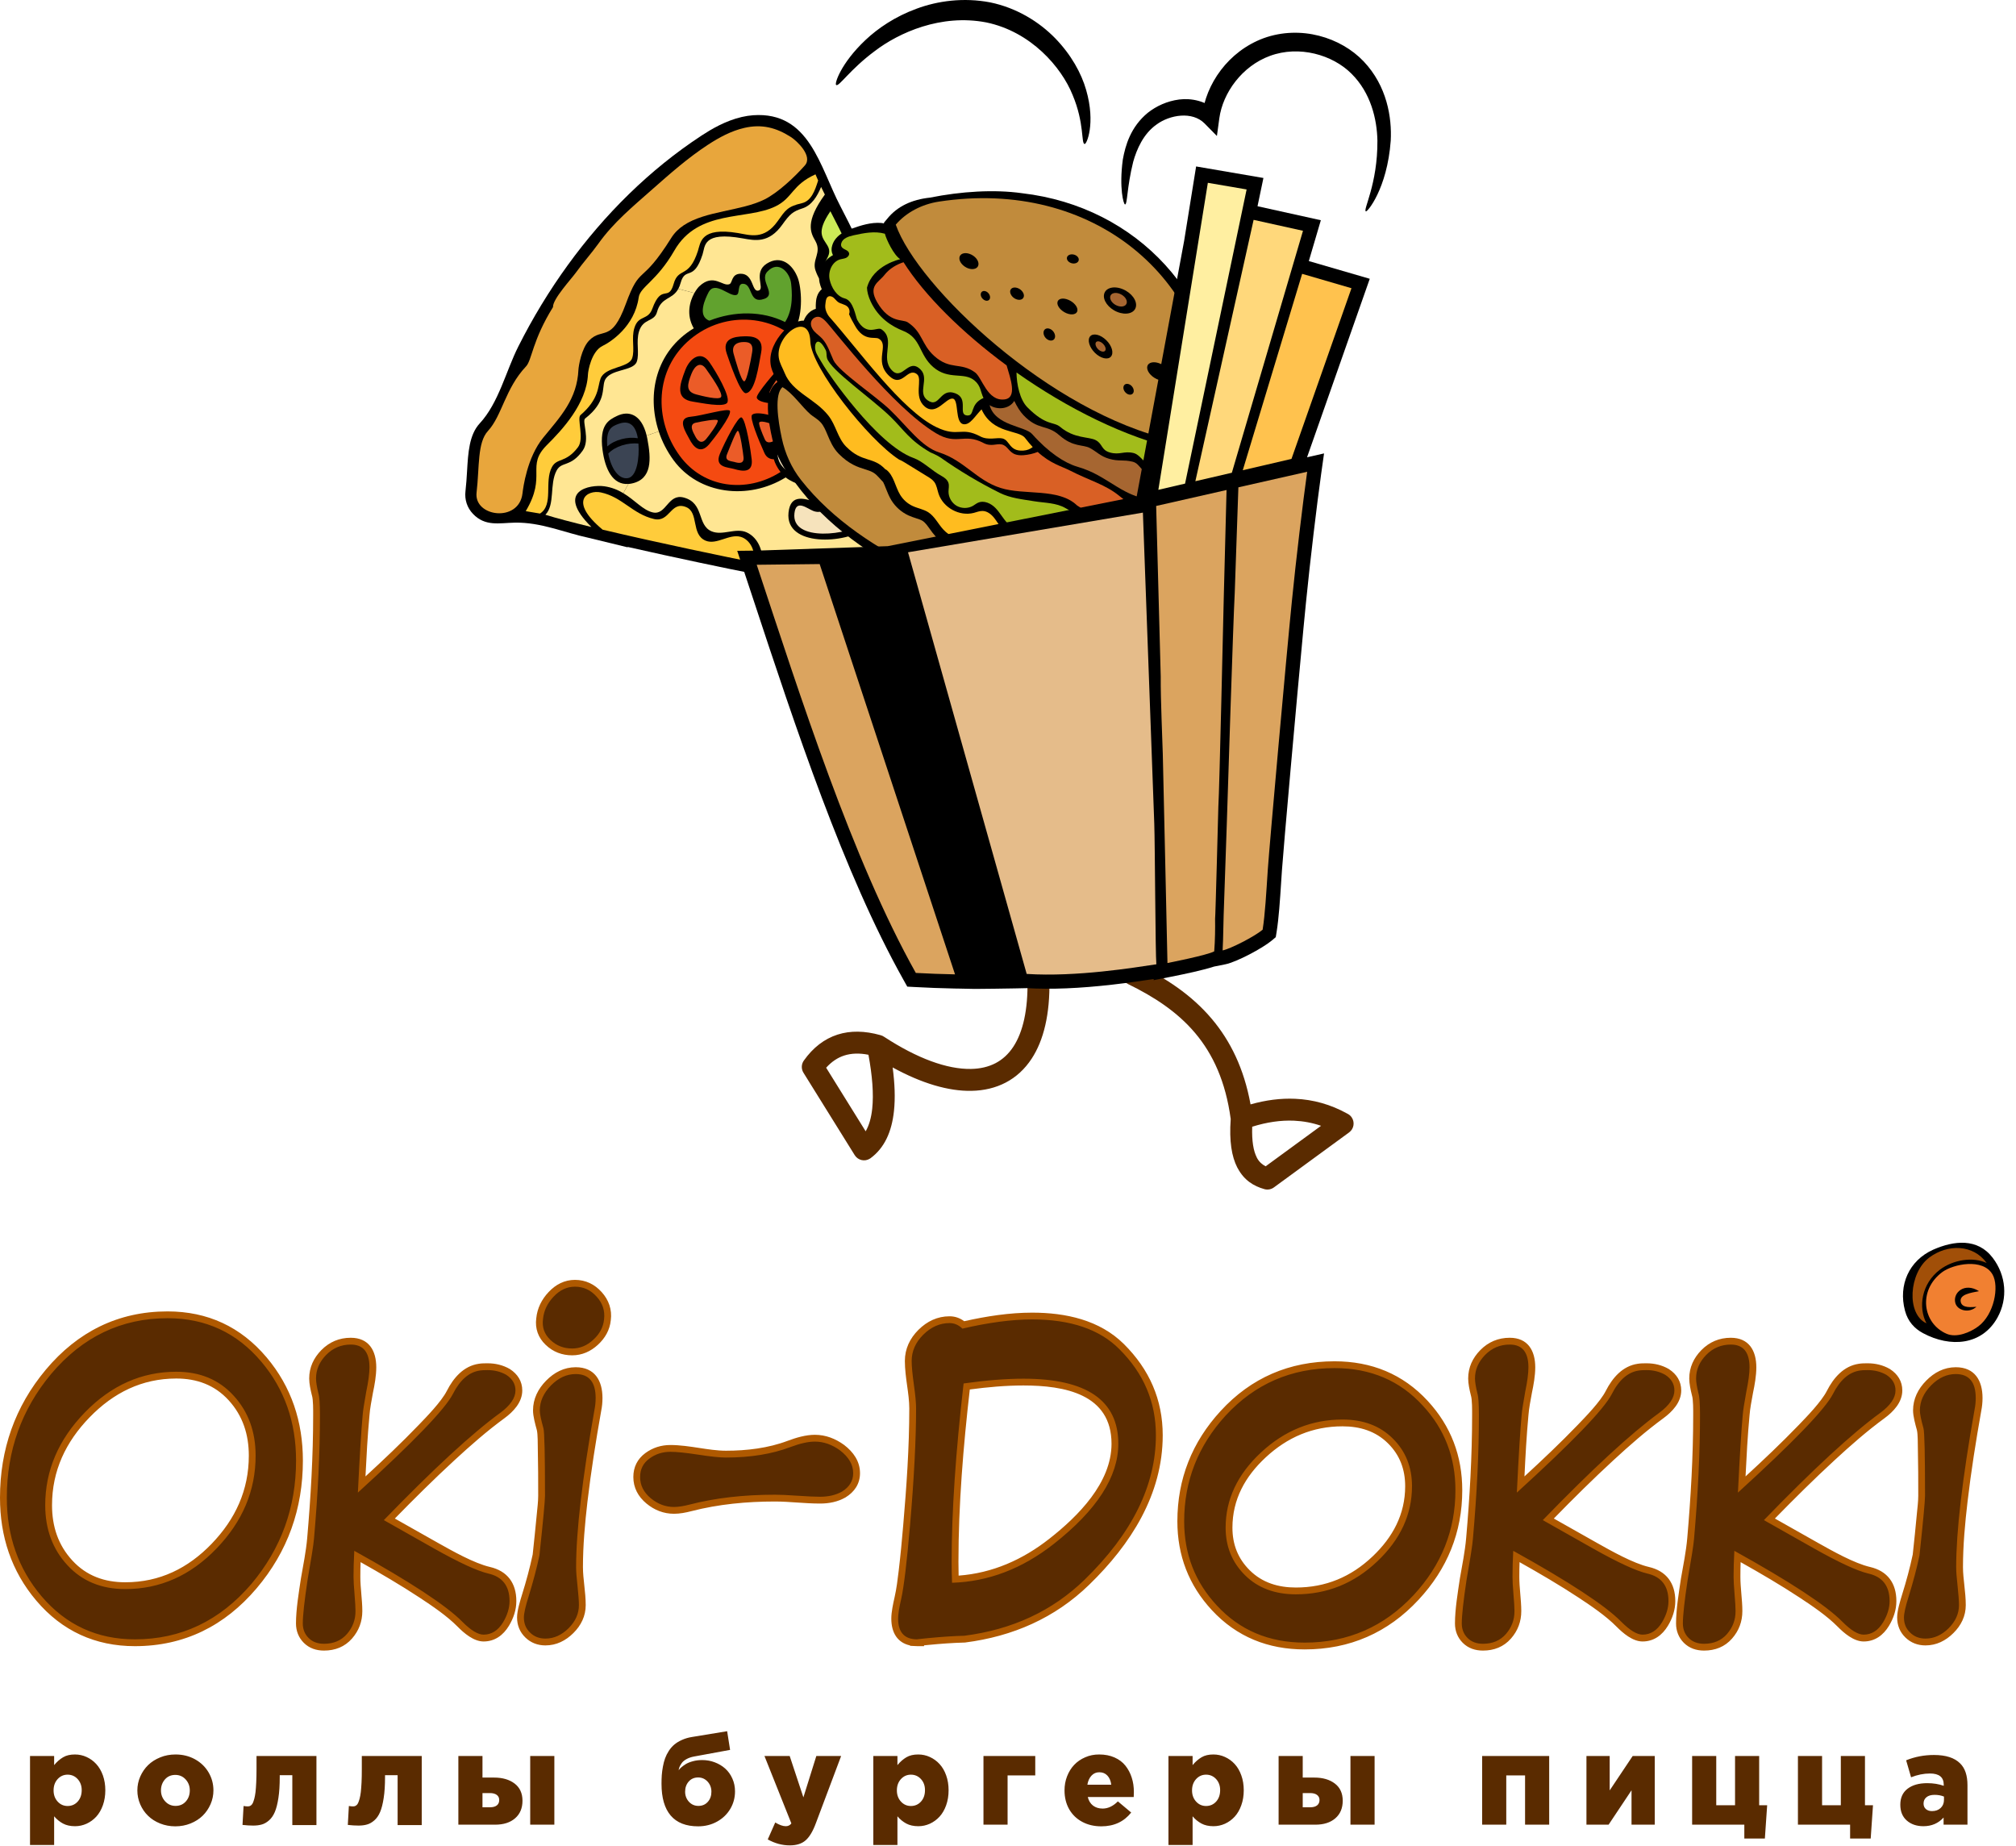
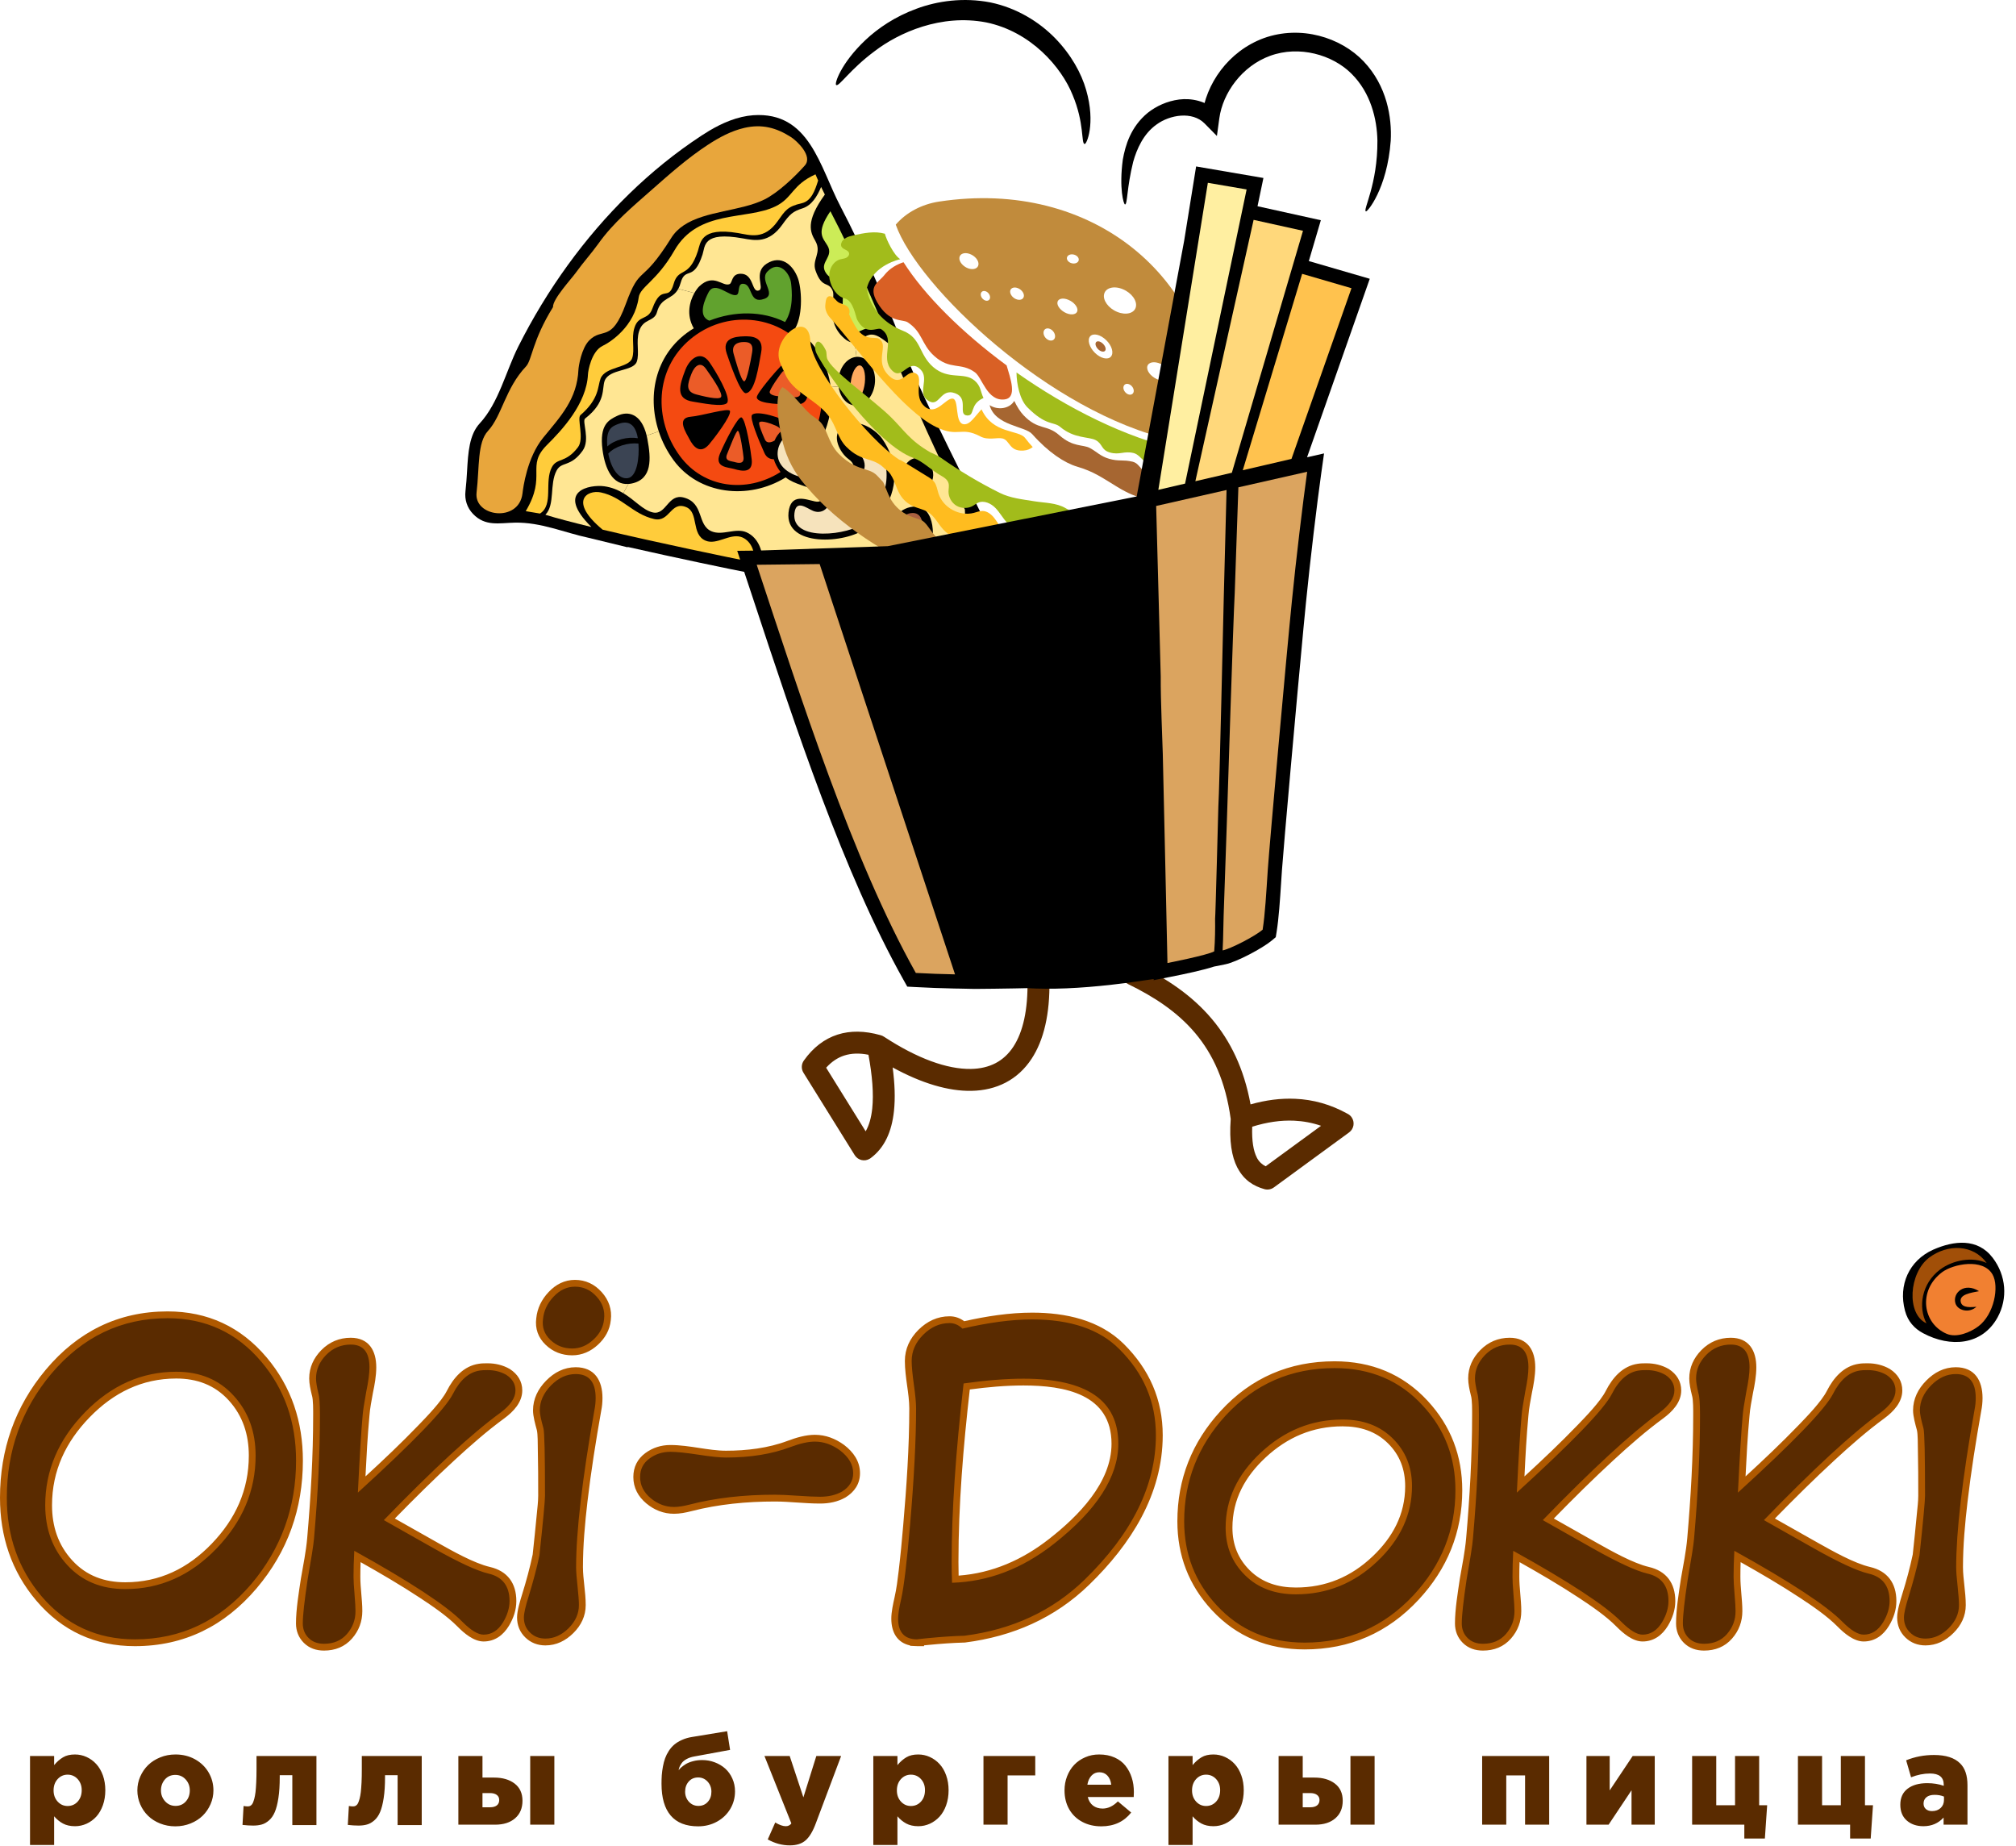
<svg xmlns="http://www.w3.org/2000/svg" width="83" height="76" viewBox="0 0 83 76" fill="none">
  <path fill-rule="evenodd" clip-rule="evenodd" d="M38.044 67.734V67.768L37.753 67.767C37.705 67.767 37.659 67.764 37.613 67.761L37.467 67.753L37.468 67.738C36.953 67.628 36.696 67.218 36.696 66.633C36.696 66.356 36.771 66.021 36.831 65.752C36.911 65.401 36.957 65.021 37 64.664C37.074 64.045 37.132 63.423 37.185 62.802C37.322 61.207 37.436 59.583 37.436 57.981C37.436 57.675 37.389 57.34 37.346 57.036C37.3 56.711 37.254 56.356 37.254 56.028C37.254 55.526 37.46 55.098 37.812 54.746C38.167 54.395 38.592 54.188 39.095 54.188C39.321 54.188 39.523 54.261 39.697 54.391C40.609 54.186 41.562 54.038 42.496 54.038C43.867 54.038 45.273 54.337 46.276 55.335C47.316 56.37 47.87 57.616 47.87 59.086C47.87 61.532 46.548 63.584 44.844 65.238C43.428 66.614 41.693 67.367 39.739 67.617L39.725 67.619H39.711C39.219 67.632 38.727 67.668 38.237 67.716C38.176 67.722 38.11 67.728 38.044 67.734ZM78.749 63.995C78.809 63.435 78.868 62.876 78.919 62.315C78.941 62.082 78.976 61.81 78.976 61.578C78.976 60.934 78.975 60.288 78.96 59.644C78.956 59.453 78.962 59.052 78.921 58.876C78.856 58.639 78.762 58.307 78.762 58.063C78.762 57.584 78.97 57.175 79.303 56.837C79.635 56.499 80.041 56.285 80.52 56.285C81.299 56.285 81.622 56.828 81.622 57.552C81.622 57.732 81.604 57.91 81.57 58.078C81.35 59.319 81.151 60.568 81.005 61.819C80.901 62.708 80.817 63.62 80.817 64.516C80.817 64.761 80.848 65.024 80.874 65.267C80.903 65.532 80.932 65.811 80.932 66.077C80.932 66.529 80.742 66.913 80.423 67.229C80.107 67.544 79.723 67.737 79.273 67.737C78.956 67.737 78.675 67.632 78.447 67.411C78.217 67.188 78.107 66.906 78.107 66.588C78.107 66.304 78.232 65.903 78.315 65.632C78.483 65.094 78.632 64.547 78.749 63.995ZM71.663 64.309C71.656 64.509 71.653 64.71 71.653 64.911C71.653 65.136 71.672 65.37 71.691 65.594C71.712 65.833 71.734 66.084 71.734 66.324C71.734 66.752 71.593 67.132 71.311 67.453C71.011 67.798 70.611 67.95 70.156 67.95C69.84 67.95 69.551 67.856 69.324 67.63C69.109 67.414 69.004 67.138 69.004 66.834C69.004 66.253 69.12 65.559 69.207 64.978C69.3 64.449 69.419 63.859 69.465 63.326C69.611 61.643 69.71 59.949 69.71 58.259C69.71 58.068 69.716 57.62 69.659 57.442L69.654 57.422C69.602 57.212 69.548 56.965 69.548 56.748C69.548 56.294 69.73 55.905 70.045 55.582C70.376 55.245 70.786 55.072 71.258 55.072C72.006 55.072 72.309 55.602 72.309 56.288C72.309 56.635 72.242 57.008 72.173 57.338C72.12 57.634 72.049 57.979 72.028 58.285C71.95 59.109 71.906 59.949 71.865 60.78C72.608 60.098 73.346 59.399 74.045 58.675C74.389 58.318 74.988 57.702 75.213 57.26C75.489 56.718 75.906 56.234 76.531 56.143C76.644 56.124 76.774 56.123 76.89 56.123C77.213 56.123 77.522 56.195 77.803 56.356L77.81 56.36L77.817 56.365C78.13 56.57 78.319 56.863 78.319 57.242C78.319 57.731 77.953 58.116 77.582 58.387C76.865 58.911 76.182 59.512 75.53 60.113C74.689 60.887 73.874 61.696 73.074 62.514C73.666 62.85 74.259 63.184 74.852 63.518C75.43 63.843 76.34 64.357 76.987 64.507C77.71 64.674 78.075 65.176 78.075 65.912C78.075 66.275 77.958 66.619 77.772 66.928C77.539 67.315 77.192 67.575 76.728 67.575C76.322 67.575 75.925 67.236 75.656 66.964C75.219 66.522 74.613 66.111 74.095 65.77C73.308 65.252 72.487 64.772 71.663 64.309ZM62.561 64.309C62.554 64.509 62.551 64.71 62.551 64.911C62.551 65.136 62.57 65.37 62.589 65.594C62.609 65.833 62.632 66.084 62.632 66.324C62.632 66.752 62.491 67.132 62.209 67.453C61.907 67.798 61.508 67.95 61.054 67.95C60.737 67.95 60.448 67.856 60.222 67.63C60.006 67.414 59.902 67.138 59.902 66.834C59.902 66.253 60.018 65.559 60.105 64.978C60.197 64.449 60.316 63.859 60.362 63.326C60.509 61.643 60.608 59.949 60.608 58.259C60.608 58.068 60.614 57.62 60.557 57.442L60.554 57.432L60.552 57.422C60.5 57.212 60.446 56.965 60.446 56.748C60.446 56.294 60.627 55.905 60.943 55.582C61.274 55.245 61.683 55.072 62.156 55.072C62.904 55.072 63.207 55.602 63.207 56.288C63.207 56.635 63.139 57.008 63.07 57.338C63.017 57.634 62.946 57.979 62.925 58.285C62.848 59.109 62.803 59.949 62.763 60.78C63.505 60.098 64.244 59.399 64.942 58.675C65.286 58.318 65.886 57.702 66.111 57.26C66.387 56.718 66.803 56.234 67.428 56.143C67.542 56.124 67.672 56.123 67.787 56.123C68.111 56.123 68.42 56.195 68.7 56.356L68.707 56.36L68.714 56.365C69.028 56.57 69.217 56.863 69.217 57.242C69.217 57.731 68.85 58.116 68.48 58.387C67.763 58.911 67.08 59.512 66.427 60.113C65.586 60.887 64.77 61.696 63.972 62.514C64.563 62.85 65.157 63.184 65.75 63.518C66.328 63.843 67.238 64.357 67.884 64.507C68.607 64.674 68.973 65.176 68.973 65.912C68.973 66.275 68.856 66.619 68.67 66.928C68.436 67.315 68.09 67.575 67.625 67.575C67.219 67.575 66.823 67.236 66.553 66.964C66.117 66.522 65.51 66.111 64.993 65.77C64.206 65.252 63.384 64.772 62.561 64.309ZM60.202 61.348C60.202 63.084 59.584 64.589 58.402 65.859C57.14 67.216 55.568 67.902 53.714 67.902C52.213 67.902 50.918 67.39 49.893 66.285C48.94 65.257 48.473 64.031 48.473 62.629C48.473 60.888 49.076 59.369 50.254 58.086C51.512 56.716 53.088 56.041 54.945 56.041C56.456 56.041 57.754 56.56 58.781 57.673C59.737 58.709 60.202 59.94 60.202 61.348ZM35.407 60.647C35.407 61.085 35.18 61.417 34.813 61.643L34.804 61.648C34.485 61.829 34.127 61.897 33.763 61.897C33.45 61.897 33.13 61.876 32.816 61.855C32.516 61.834 32.207 61.813 31.905 61.813C30.751 61.813 29.581 61.922 28.463 62.211C28.234 62.27 27.987 62.318 27.75 62.318C27.32 62.318 26.94 62.166 26.61 61.892C26.273 61.611 26.075 61.246 26.075 60.804C26.075 60.4 26.24 60.063 26.566 59.822C26.873 59.596 27.221 59.487 27.602 59.487C27.986 59.487 28.408 59.549 28.788 59.608C29.137 59.662 29.533 59.722 29.887 59.722C30.742 59.722 31.626 59.618 32.431 59.314C32.777 59.184 33.175 59.067 33.547 59.067C33.992 59.067 34.393 59.222 34.755 59.486C35.134 59.776 35.407 60.157 35.407 60.647ZM23.556 55.795C23.139 55.795 22.768 55.653 22.466 55.364C22.155 55.068 22.023 54.689 22.078 54.273C22.119 53.856 22.3 53.493 22.588 53.189C22.879 52.879 23.241 52.689 23.671 52.689C24.111 52.689 24.48 52.868 24.773 53.194C25.067 53.519 25.202 53.916 25.147 54.345C25.108 54.749 24.913 55.089 24.615 55.362C24.318 55.635 23.963 55.795 23.556 55.795ZM21.931 63.995C21.99 63.435 22.05 62.876 22.102 62.315C22.124 62.082 22.158 61.81 22.158 61.578C22.158 60.934 22.157 60.288 22.142 59.644C22.138 59.453 22.144 59.052 22.103 58.876C22.038 58.639 21.945 58.307 21.945 58.063C21.945 57.584 22.153 57.175 22.485 56.837C22.817 56.499 23.223 56.285 23.702 56.285C24.481 56.285 24.804 56.828 24.804 57.552C24.804 57.732 24.787 57.91 24.752 58.078C24.532 59.319 24.333 60.568 24.186 61.819C24.083 62.708 24 63.62 24 64.516C24 64.761 24.03 65.024 24.056 65.267C24.085 65.532 24.114 65.811 24.114 66.077C24.114 66.529 23.924 66.913 23.606 67.229C23.289 67.544 22.905 67.737 22.455 67.737C22.139 67.737 21.857 67.632 21.629 67.411C21.399 67.188 21.288 66.906 21.288 66.588C21.288 66.304 21.414 65.903 21.497 65.632C21.665 65.094 21.813 64.547 21.931 63.995ZM14.846 64.309C14.839 64.509 14.835 64.71 14.835 64.911C14.835 65.136 14.854 65.37 14.874 65.594C14.894 65.833 14.917 66.084 14.917 66.324C14.917 66.752 14.775 67.132 14.494 67.453C14.192 67.798 13.793 67.95 13.338 67.95C13.022 67.95 12.733 67.856 12.507 67.63C12.291 67.414 12.186 67.138 12.186 66.834C12.186 66.253 12.302 65.559 12.39 64.978C12.482 64.449 12.6 63.859 12.647 63.326C12.793 61.643 12.893 59.949 12.893 58.259C12.893 58.068 12.899 57.62 12.842 57.442L12.838 57.432L12.836 57.422C12.785 57.212 12.73 56.965 12.73 56.748C12.73 56.294 12.912 55.905 13.228 55.582C13.559 55.245 13.968 55.072 14.44 55.072C15.189 55.072 15.491 55.602 15.491 56.288C15.491 56.635 15.424 57.008 15.354 57.338C15.302 57.634 15.23 57.979 15.21 58.285C15.133 59.109 15.088 59.949 15.047 60.78C15.791 60.098 16.529 59.399 17.226 58.675C17.571 58.318 18.17 57.702 18.396 57.26C18.671 56.718 19.088 56.234 19.713 56.143C19.827 56.124 19.956 56.123 20.072 56.123C20.395 56.123 20.704 56.195 20.985 56.356L20.993 56.36L20.999 56.365C21.312 56.57 21.502 56.863 21.502 57.242C21.502 57.731 21.135 58.116 20.765 58.387C20.048 58.911 19.364 59.512 18.712 60.113C17.871 60.887 17.056 61.696 16.256 62.514C16.848 62.85 17.441 63.184 18.034 63.518C18.612 63.843 19.522 64.357 20.169 64.507C20.893 64.674 21.258 65.176 21.258 65.912C21.258 66.275 21.14 66.619 20.954 66.928C20.721 67.315 20.374 67.575 19.909 67.575C19.504 67.575 19.107 67.236 18.839 66.964C18.402 66.522 17.795 66.111 17.277 65.77C16.49 65.252 15.669 64.772 14.846 64.309ZM12.47 60.128C12.47 62.11 11.847 63.874 10.564 65.387C9.252 66.933 7.587 67.768 5.554 67.768C3.918 67.768 2.555 67.142 1.496 65.895C0.466 64.68 0 63.245 0 61.657C0 59.676 0.614 57.906 1.887 56.385C3.194 54.828 4.86 53.987 6.899 53.987C8.546 53.987 9.911 54.619 10.974 55.877C12.004 57.098 12.47 58.536 12.47 60.128ZM57.852 61.183C57.852 60.497 57.635 59.904 57.145 59.419C56.633 58.912 55.986 58.718 55.273 58.718C54.047 58.718 53.002 59.167 52.106 60C51.266 60.781 50.74 61.724 50.74 62.891C50.74 63.578 50.966 64.163 51.456 64.648C51.974 65.16 52.633 65.354 53.353 65.354C54.58 65.354 55.622 64.917 56.51 64.074C57.342 63.285 57.852 62.341 57.852 61.183ZM39.927 57.201C39.659 59.548 39.46 61.942 39.46 64.303C39.46 64.49 39.462 64.677 39.467 64.864C40.86 64.761 42.101 64.212 43.208 63.342C44.383 62.421 45.762 61.044 45.762 59.436C45.762 57.382 43.817 57.036 42.135 57.036C41.4 57.036 40.656 57.104 39.927 57.201ZM10.244 59.924C10.244 59.061 10 58.288 9.415 57.646C8.838 57.015 8.106 56.75 7.258 56.75C5.843 56.75 4.674 57.335 3.694 58.342C2.709 59.355 2.142 60.545 2.142 61.965C2.142 62.831 2.389 63.602 2.979 64.242C3.562 64.875 4.304 65.138 5.158 65.138C6.571 65.138 7.738 64.565 8.713 63.554C9.694 62.535 10.244 61.344 10.244 59.924Z" fill="#AF5900" />
  <path d="M80.537 64.516C80.537 64.693 80.557 64.953 80.596 65.298C80.632 65.643 80.652 65.903 80.652 66.077C80.652 66.428 80.512 66.745 80.226 67.031C79.94 67.313 79.623 67.456 79.273 67.456C79.02 67.456 78.81 67.375 78.642 67.21C78.471 67.047 78.387 66.84 78.387 66.588C78.387 66.422 78.452 66.133 78.583 65.716C78.769 65.113 78.917 64.555 79.026 64.039C79.18 62.596 79.255 61.774 79.255 61.578C79.255 59.879 79.234 58.954 79.191 58.8C79.093 58.45 79.043 58.202 79.043 58.063C79.043 57.69 79.198 57.348 79.503 57.034C79.811 56.722 80.15 56.566 80.52 56.566C81.07 56.566 81.342 56.897 81.342 57.552C81.342 57.707 81.328 57.864 81.294 58.03C80.789 60.878 80.537 63.039 80.537 64.516ZM77.796 65.912C77.796 66.198 77.705 66.49 77.531 66.783C77.324 67.123 77.055 67.294 76.728 67.294C76.497 67.294 76.206 67.118 75.856 66.767C75.199 66.1 73.714 65.124 71.404 63.843C71.381 64.249 71.373 64.606 71.373 64.911C71.373 65.054 71.384 65.289 71.412 65.617C71.441 65.945 71.454 66.181 71.454 66.324C71.454 66.686 71.336 66.999 71.101 67.269C70.866 67.538 70.552 67.67 70.156 67.67C69.893 67.67 69.682 67.591 69.522 67.431C69.365 67.275 69.285 67.072 69.285 66.834C69.285 66.504 69.351 65.903 69.484 65.026C69.635 64.16 69.724 63.602 69.745 63.349C69.909 61.477 69.991 59.781 69.991 58.259C69.991 57.799 69.971 57.496 69.926 57.356C69.862 57.093 69.829 56.891 69.829 56.748C69.829 56.386 69.968 56.064 70.246 55.778C70.526 55.495 70.862 55.352 71.258 55.352C71.771 55.352 72.029 55.663 72.029 56.288C72.029 56.541 71.984 56.874 71.898 57.289C71.81 57.771 71.76 58.094 71.749 58.259C71.695 58.828 71.628 59.891 71.552 61.446C73.839 59.363 75.143 58.012 75.463 57.387C75.757 56.806 76.13 56.484 76.579 56.42C76.644 56.409 76.75 56.403 76.89 56.403C77.176 56.403 77.434 56.468 77.664 56.599C77.916 56.764 78.039 56.978 78.039 57.242C78.039 57.547 77.832 57.852 77.416 58.161C76.245 59.013 74.647 60.487 72.621 62.579C73.004 62.797 73.702 63.192 74.715 63.762C75.727 64.331 76.464 64.67 76.923 64.779C77.504 64.911 77.796 65.289 77.796 65.912ZM68.692 65.912C68.692 66.198 68.603 66.49 68.429 66.783C68.222 67.123 67.953 67.294 67.625 67.294C67.395 67.294 67.103 67.118 66.753 66.767C66.097 66.1 64.611 65.124 62.301 63.843C62.279 64.249 62.271 64.606 62.271 64.911C62.271 65.054 62.281 65.289 62.309 65.617C62.337 65.945 62.352 66.181 62.352 66.324C62.352 66.686 62.234 66.999 61.999 67.269C61.763 67.538 61.449 67.67 61.054 67.67C60.791 67.67 60.58 67.591 60.42 67.431C60.263 67.275 60.182 67.072 60.182 66.834C60.182 66.504 60.249 65.903 60.381 65.026C60.533 64.16 60.622 63.602 60.641 63.349C60.807 61.477 60.888 59.781 60.888 58.259C60.888 57.799 60.869 57.496 60.824 57.356C60.76 57.093 60.726 56.891 60.726 56.748C60.726 56.386 60.866 56.064 61.143 55.778C61.424 55.495 61.76 55.352 62.156 55.352C62.669 55.352 62.926 55.663 62.926 56.288C62.926 56.541 62.882 56.874 62.795 57.289C62.708 57.771 62.657 58.094 62.646 58.259C62.593 58.828 62.525 59.891 62.45 61.446C64.737 59.363 66.041 58.012 66.36 57.387C66.654 56.806 67.028 56.484 67.476 56.42C67.54 56.409 67.647 56.403 67.787 56.403C68.073 56.403 68.332 56.468 68.561 56.599C68.814 56.764 68.936 56.978 68.936 57.242C68.936 57.547 68.729 57.852 68.314 58.161C67.143 59.013 65.545 60.487 63.518 62.579C63.902 62.797 64.6 63.192 65.612 63.762C66.624 64.331 67.362 64.67 67.821 64.779C68.401 64.911 68.692 65.289 68.692 65.912ZM58.133 61.183C58.133 60.395 57.87 59.739 57.342 59.22C56.818 58.699 56.128 58.438 55.273 58.438C54.004 58.438 52.885 58.892 51.915 59.795C50.945 60.698 50.46 61.73 50.46 62.89C50.46 63.669 50.726 64.32 51.258 64.847C51.788 65.371 52.487 65.634 53.353 65.634C54.634 65.634 55.75 65.183 56.703 64.278C57.657 63.375 58.133 62.344 58.133 61.183ZM59.921 61.348C59.921 62.988 59.346 64.429 58.197 65.668C56.984 66.969 55.487 67.622 53.714 67.622C52.246 67.622 51.04 67.112 50.099 66.094C49.201 65.129 48.753 63.975 48.753 62.629C48.753 60.975 49.322 59.523 50.46 58.275C51.666 56.972 53.16 56.321 54.945 56.321C56.423 56.321 57.634 56.835 58.576 57.864C59.473 58.828 59.921 59.989 59.921 61.348ZM42.135 56.757C41.433 56.757 40.612 56.821 39.672 56.953C39.345 59.792 39.179 62.242 39.179 64.303C39.179 64.597 39.185 64.883 39.197 65.158C40.685 65.113 42.081 64.583 43.381 63.562C45.156 62.169 46.042 60.796 46.042 59.436C46.042 57.651 44.739 56.757 42.135 56.757ZM47.589 59.086C47.589 61.146 46.608 63.131 44.649 65.037C43.322 66.321 41.675 67.086 39.704 67.339C39.266 67.35 38.768 67.383 38.21 67.437C37.879 67.47 37.733 67.487 37.763 67.487C37.239 67.487 36.976 67.201 36.976 66.632C36.976 66.459 37.018 66.184 37.105 65.814C37.214 65.321 37.335 64.325 37.464 62.825C37.632 60.866 37.716 59.251 37.716 57.981C37.716 57.752 37.685 57.423 37.624 56.997C37.565 56.571 37.534 56.246 37.534 56.027C37.534 55.624 37.694 55.262 38.011 54.946C38.33 54.629 38.689 54.468 39.095 54.468C39.292 54.468 39.468 54.545 39.623 54.696C40.704 54.444 41.663 54.317 42.496 54.317C44.074 54.317 45.269 54.724 46.078 55.534C47.085 56.532 47.589 57.715 47.589 59.086ZM35.126 60.647C35.126 60.964 34.971 61.216 34.666 61.404C34.413 61.547 34.113 61.617 33.763 61.617C33.553 61.617 33.245 61.603 32.836 61.575C32.423 61.547 32.115 61.533 31.905 61.533C30.615 61.533 29.444 61.667 28.393 61.939C28.14 62.004 27.927 62.038 27.75 62.038C27.4 62.038 27.08 61.917 26.789 61.676C26.5 61.435 26.354 61.144 26.354 60.804C26.354 60.485 26.481 60.233 26.733 60.048C26.985 59.86 27.274 59.767 27.602 59.767C27.854 59.767 28.236 59.806 28.745 59.884C29.253 59.963 29.634 60.003 29.887 60.003C30.893 60.003 31.776 59.86 32.53 59.576C32.937 59.422 33.275 59.347 33.547 59.347C33.91 59.347 34.254 59.467 34.584 59.708C34.943 59.983 35.126 60.294 35.126 60.647ZM23.556 55.514C23.206 55.514 22.906 55.397 22.66 55.161C22.412 54.925 22.311 54.64 22.356 54.301C22.39 53.961 22.533 53.653 22.791 53.381C23.049 53.106 23.343 52.969 23.671 52.969C24.021 52.969 24.319 53.106 24.565 53.381C24.813 53.653 24.913 53.967 24.869 54.317C24.837 54.634 24.689 54.915 24.425 55.155C24.164 55.397 23.873 55.514 23.556 55.514ZM23.719 64.516C23.719 64.693 23.739 64.953 23.777 65.298C23.814 65.643 23.834 65.903 23.834 66.077C23.834 66.428 23.694 66.745 23.408 67.031C23.122 67.313 22.805 67.456 22.455 67.456C22.203 67.456 21.992 67.375 21.824 67.21C21.653 67.047 21.569 66.84 21.569 66.588C21.569 66.422 21.633 66.133 21.765 65.716C21.95 65.113 22.099 64.555 22.208 64.039C22.362 62.596 22.438 61.774 22.438 61.578C22.438 59.879 22.416 58.954 22.374 58.8C22.275 58.45 22.224 58.202 22.224 58.063C22.224 57.69 22.379 57.348 22.684 57.034C22.993 56.722 23.332 56.566 23.702 56.566C24.252 56.566 24.523 56.897 24.523 57.552C24.523 57.707 24.509 57.864 24.476 58.03C23.971 60.878 23.719 63.039 23.719 64.516ZM20.978 65.912C20.978 66.198 20.887 66.49 20.714 66.783C20.507 67.123 20.237 67.294 19.909 67.294C19.679 67.294 19.388 67.118 19.038 66.767C18.381 66.1 16.896 65.124 14.586 63.843C14.563 64.249 14.555 64.606 14.555 64.911C14.555 65.054 14.567 65.289 14.595 65.617C14.622 65.945 14.636 66.181 14.636 66.324C14.636 66.686 14.518 66.999 14.283 67.269C14.047 67.538 13.734 67.67 13.338 67.67C13.075 67.67 12.864 67.591 12.705 67.431C12.548 67.275 12.466 67.072 12.466 66.834C12.466 66.504 12.534 65.903 12.665 65.026C12.817 64.16 12.906 63.602 12.927 63.349C13.092 61.477 13.173 59.781 13.173 58.259C13.173 57.799 13.153 57.496 13.108 57.356C13.044 57.093 13.011 56.891 13.011 56.748C13.011 56.386 13.15 56.064 13.428 55.778C13.709 55.495 14.044 55.352 14.44 55.352C14.953 55.352 15.211 55.663 15.211 56.288C15.211 56.541 15.166 56.874 15.079 57.289C14.992 57.771 14.942 58.094 14.931 58.259C14.877 58.828 14.81 59.891 14.734 61.446C17.021 59.363 18.325 58.012 18.645 57.387C18.939 56.806 19.312 56.484 19.761 56.42C19.825 56.409 19.932 56.403 20.072 56.403C20.358 56.403 20.615 56.468 20.845 56.599C21.098 56.764 21.222 56.978 21.222 57.242C21.222 57.547 21.014 57.852 20.599 58.161C19.427 59.013 17.83 60.487 15.803 62.579C16.186 62.797 16.885 63.192 17.896 63.762C18.909 64.331 19.646 64.67 20.106 64.779C20.686 64.911 20.978 65.289 20.978 65.912ZM10.524 59.924C10.524 58.938 10.224 58.116 9.621 57.458C9.021 56.799 8.234 56.471 7.258 56.471C5.836 56.471 4.581 57.029 3.493 58.146C2.406 59.265 1.862 60.538 1.862 61.965C1.862 62.952 2.165 63.773 2.773 64.432C3.378 65.091 4.175 65.418 5.158 65.418C6.591 65.418 7.844 64.861 8.914 63.748C9.988 62.635 10.524 61.362 10.524 59.924ZM12.189 60.128C12.189 62.058 11.575 63.748 10.35 65.206C9.047 66.728 7.448 67.487 5.554 67.487C3.997 67.487 2.716 66.896 1.71 65.713C0.757 64.585 0.281 63.234 0.281 61.657C0.281 59.719 0.889 58.023 2.102 56.566C3.395 55.032 4.996 54.267 6.899 54.267C8.466 54.267 9.753 54.864 10.759 56.058C11.712 57.185 12.189 58.542 12.189 60.128Z" fill="#5A2B00" />
  <path d="M1.236 75.953V72.289H2.229V72.665C2.343 72.527 2.466 72.42 2.597 72.343C2.728 72.264 2.891 72.227 3.085 72.227C3.253 72.227 3.412 72.261 3.563 72.33C3.714 72.399 3.847 72.494 3.962 72.62C4.077 72.744 4.168 72.899 4.236 73.086C4.302 73.273 4.336 73.477 4.336 73.701C4.336 73.924 4.302 74.129 4.236 74.317C4.168 74.504 4.078 74.661 3.964 74.786C3.849 74.911 3.716 75.007 3.565 75.077C3.414 75.145 3.256 75.18 3.09 75.18C2.894 75.18 2.728 75.143 2.593 75.07C2.457 74.997 2.336 74.898 2.229 74.772V75.953H1.236ZM2.206 73.706C2.206 73.891 2.262 74.045 2.374 74.167C2.485 74.288 2.622 74.348 2.783 74.348C2.949 74.348 3.086 74.289 3.197 74.168C3.307 74.046 3.364 73.889 3.364 73.695C3.364 73.511 3.307 73.36 3.196 73.238C3.085 73.118 2.947 73.058 2.783 73.058C2.622 73.058 2.485 73.119 2.374 73.239C2.262 73.361 2.206 73.517 2.206 73.706ZM5.655 73.706C5.655 73.507 5.695 73.317 5.774 73.136C5.854 72.955 5.962 72.797 6.098 72.664C6.235 72.53 6.403 72.424 6.599 72.345C6.794 72.265 7.004 72.227 7.227 72.227C7.522 72.227 7.789 72.293 8.029 72.425C8.268 72.558 8.454 72.738 8.587 72.964C8.72 73.19 8.787 73.438 8.787 73.706C8.787 73.904 8.747 74.094 8.668 74.275C8.588 74.457 8.481 74.614 8.344 74.748C8.208 74.881 8.042 74.987 7.845 75.067C7.65 75.146 7.44 75.185 7.218 75.185C6.995 75.185 6.787 75.146 6.592 75.068C6.397 74.99 6.231 74.884 6.096 74.751C5.959 74.619 5.852 74.462 5.773 74.28C5.695 74.098 5.655 73.906 5.655 73.706ZM6.627 73.706C6.627 73.881 6.685 74.031 6.799 74.156C6.913 74.281 7.057 74.344 7.227 74.344C7.402 74.344 7.543 74.282 7.651 74.16C7.76 74.038 7.814 73.886 7.814 73.706C7.814 73.531 7.758 73.381 7.644 73.255C7.53 73.13 7.388 73.068 7.218 73.068C7.042 73.068 6.901 73.13 6.792 73.252C6.683 73.377 6.627 73.527 6.627 73.706ZM9.984 75.127L10.028 74.348C10.101 74.36 10.155 74.364 10.188 74.364C10.219 74.364 10.245 74.362 10.267 74.356C10.288 74.352 10.312 74.338 10.341 74.316C10.369 74.294 10.392 74.261 10.411 74.221C10.429 74.181 10.448 74.122 10.47 74.047C10.49 73.972 10.506 73.882 10.52 73.775C10.532 73.67 10.541 73.538 10.549 73.379C10.557 73.219 10.561 73.037 10.561 72.835V72.289H13.028V75.133H12.035V73.079H11.517V73.152C11.517 73.486 11.5 73.774 11.462 74.017C11.425 74.259 11.376 74.453 11.314 74.597C11.253 74.741 11.172 74.856 11.075 74.941C10.978 75.025 10.878 75.082 10.777 75.11C10.675 75.139 10.558 75.154 10.426 75.154C10.291 75.154 10.144 75.145 9.984 75.127ZM14.32 75.127L14.363 74.348C14.436 74.36 14.49 74.364 14.523 74.364C14.554 74.364 14.58 74.362 14.602 74.356C14.622 74.352 14.647 74.338 14.676 74.316C14.704 74.294 14.728 74.261 14.745 74.221C14.764 74.181 14.784 74.122 14.805 74.047C14.825 73.972 14.842 73.882 14.855 73.775C14.866 73.67 14.877 73.538 14.885 73.379C14.893 73.219 14.896 73.037 14.896 72.835V72.289H17.363V75.133H16.37V73.079H15.852V73.152C15.852 73.486 15.835 73.774 15.797 74.017C15.76 74.259 15.711 74.453 15.649 74.597C15.588 74.741 15.508 74.856 15.41 74.941C15.313 75.025 15.213 75.082 15.111 75.11C15.01 75.139 14.893 75.154 14.761 75.154C14.626 75.154 14.478 75.145 14.32 75.127ZM18.871 75.117V72.289H19.864V73.178H20.344C20.69 73.178 20.972 73.26 21.187 73.424C21.402 73.588 21.511 73.825 21.511 74.131C21.511 74.438 21.409 74.679 21.207 74.854C21.005 75.029 20.731 75.117 20.386 75.117H18.871ZM19.864 74.401H20.17C20.292 74.401 20.386 74.376 20.453 74.325C20.52 74.273 20.553 74.198 20.553 74.101C20.553 74.011 20.52 73.942 20.452 73.891C20.383 73.84 20.289 73.816 20.17 73.816H19.864V74.401ZM21.829 72.289H22.823V75.117H21.829V72.289ZM27.235 73.436C27.235 73.306 27.238 73.187 27.246 73.077C27.254 72.967 27.27 72.85 27.293 72.724C27.315 72.6 27.346 72.486 27.383 72.383C27.42 72.281 27.471 72.179 27.536 72.079C27.601 71.979 27.676 71.892 27.763 71.819C27.85 71.746 27.955 71.681 28.079 71.627C28.204 71.57 28.342 71.53 28.495 71.506L29.937 71.269L30.058 72.038L28.574 72.311C28.455 72.333 28.352 72.369 28.265 72.417C28.176 72.466 28.112 72.52 28.069 72.579C28.027 72.639 27.996 72.693 27.976 72.741C27.956 72.789 27.945 72.834 27.941 72.877C27.962 72.843 27.997 72.803 28.045 72.761C28.093 72.718 28.157 72.672 28.234 72.623C28.312 72.576 28.411 72.536 28.531 72.504C28.65 72.472 28.776 72.457 28.912 72.457C29.09 72.457 29.262 72.487 29.425 72.549C29.589 72.611 29.733 72.696 29.857 72.807C29.979 72.916 30.079 73.053 30.151 73.217C30.225 73.38 30.261 73.557 30.261 73.746C30.261 74.006 30.197 74.246 30.067 74.466C29.937 74.685 29.757 74.86 29.523 74.99C29.289 75.12 29.029 75.185 28.743 75.185C28.242 75.185 27.866 75.037 27.613 74.741C27.361 74.446 27.235 74.01 27.235 73.436ZM28.207 73.759C28.207 73.921 28.26 74.059 28.363 74.173C28.468 74.287 28.598 74.344 28.754 74.344C28.914 74.344 29.043 74.288 29.142 74.176C29.241 74.065 29.289 73.926 29.289 73.759C29.289 73.598 29.237 73.46 29.134 73.346C29.028 73.231 28.898 73.173 28.743 73.173C28.583 73.173 28.453 73.229 28.355 73.341C28.256 73.453 28.207 73.593 28.207 73.759ZM31.473 72.289H32.512L33.076 73.993L33.609 72.289H34.63L33.593 75.048C33.47 75.383 33.328 75.621 33.17 75.76C33.012 75.9 32.794 75.969 32.517 75.969C32.204 75.969 31.901 75.887 31.609 75.724L31.917 75.027C32.086 75.128 32.23 75.18 32.35 75.18C32.449 75.18 32.526 75.141 32.581 75.065L31.473 72.289ZM35.955 75.953V72.289H36.948V72.665C37.062 72.527 37.185 72.42 37.315 72.343C37.447 72.264 37.61 72.227 37.803 72.227C37.972 72.227 38.131 72.261 38.281 72.33C38.432 72.399 38.566 72.494 38.681 72.62C38.796 72.744 38.888 72.899 38.954 73.086C39.021 73.273 39.054 73.477 39.054 73.701C39.054 73.924 39.021 74.129 38.954 74.317C38.888 74.504 38.796 74.661 38.682 74.786C38.567 74.911 38.435 75.007 38.284 75.077C38.134 75.145 37.975 75.18 37.809 75.18C37.613 75.18 37.447 75.143 37.312 75.07C37.176 74.997 37.055 74.898 36.948 74.772V75.953H35.955ZM36.925 73.706C36.925 73.891 36.981 74.045 37.093 74.167C37.204 74.288 37.341 74.348 37.502 74.348C37.667 74.348 37.805 74.289 37.916 74.168C38.027 74.046 38.082 73.889 38.082 73.695C38.082 73.511 38.027 73.36 37.915 73.238C37.803 73.118 37.666 73.058 37.502 73.058C37.341 73.058 37.204 73.119 37.093 73.239C36.981 73.361 36.925 73.517 36.925 73.706ZM40.49 75.117V72.289H42.622V73.089H41.483V75.117H40.49ZM43.827 73.705C43.827 73.501 43.861 73.309 43.932 73.126C44.003 72.945 44.099 72.787 44.224 72.656C44.348 72.524 44.499 72.42 44.678 72.343C44.855 72.264 45.047 72.227 45.253 72.227C45.489 72.227 45.7 72.267 45.886 72.35C46.071 72.432 46.221 72.545 46.335 72.689C46.449 72.833 46.536 72.996 46.594 73.18C46.654 73.363 46.682 73.561 46.682 73.774C46.682 73.864 46.68 73.932 46.676 73.978H44.784C44.822 74.132 44.895 74.25 45.001 74.332C45.108 74.412 45.239 74.454 45.396 74.454C45.617 74.454 45.826 74.355 46.024 74.158L46.572 74.617C46.272 74.996 45.861 75.185 45.342 75.185C45.048 75.185 44.786 75.124 44.557 75.001C44.327 74.879 44.148 74.705 44.019 74.482C43.891 74.256 43.827 73.997 43.827 73.705ZM44.768 73.471H45.751C45.731 73.313 45.679 73.188 45.592 73.096C45.506 73.004 45.395 72.959 45.26 72.959C45.133 72.959 45.025 73.004 44.938 73.097C44.85 73.19 44.794 73.315 44.768 73.471ZM48.106 75.953V72.289H49.1V72.665C49.214 72.527 49.337 72.42 49.467 72.343C49.599 72.264 49.761 72.227 49.955 72.227C50.123 72.227 50.282 72.261 50.433 72.33C50.584 72.399 50.718 72.494 50.833 72.62C50.947 72.744 51.039 72.899 51.105 73.086C51.173 73.273 51.206 73.477 51.206 73.701C51.206 73.924 51.173 74.129 51.105 74.317C51.039 74.504 50.948 74.661 50.834 74.786C50.719 74.911 50.587 75.007 50.436 75.077C50.285 75.145 50.126 75.18 49.961 75.18C49.764 75.18 49.599 75.143 49.464 75.07C49.328 74.997 49.207 74.898 49.1 74.772V75.953H48.106ZM49.077 73.706C49.077 73.891 49.133 74.045 49.245 74.167C49.356 74.288 49.493 74.348 49.653 74.348C49.819 74.348 49.957 74.289 50.068 74.168C50.178 74.046 50.234 73.889 50.234 73.695C50.234 73.511 50.178 73.36 50.067 73.238C49.955 73.118 49.817 73.058 49.653 73.058C49.493 73.058 49.356 73.119 49.245 73.239C49.133 73.361 49.077 73.517 49.077 73.706ZM52.641 75.117V72.289H53.634V73.178H54.114C54.461 73.178 54.742 73.26 54.957 73.424C55.173 73.588 55.281 73.825 55.281 74.131C55.281 74.438 55.179 74.679 54.977 74.854C54.775 75.029 54.501 75.117 54.156 75.117H52.641ZM53.634 74.401H53.941C54.062 74.401 54.156 74.376 54.223 74.325C54.29 74.273 54.325 74.198 54.325 74.101C54.325 74.011 54.29 73.942 54.222 73.891C54.154 73.84 54.06 73.816 53.941 73.816H53.634V74.401ZM55.599 72.289H56.593V75.117H55.599V72.289ZM61.021 75.117V72.289H63.781V75.117H62.788V73.089H62.014V75.117H61.021ZM65.315 75.117V72.289H66.272V73.706L67.219 72.289H68.127V75.117H67.171V73.701L66.227 75.117H65.315ZM69.666 75.117V72.289H70.659V74.318H71.433V72.289H72.426V74.318H72.755L72.661 75.687H71.815V75.117H69.666ZM74.022 75.117V72.289H75.016V74.318H75.788V72.289H76.782V74.318H77.112L77.018 75.687H76.17V75.117H74.022ZM78.237 74.295C78.237 74.01 78.336 73.79 78.536 73.637C78.735 73.485 79.003 73.408 79.345 73.408C79.597 73.408 79.825 73.445 80.025 73.517V73.472C80.025 73.164 79.836 73.01 79.459 73.01C79.201 73.01 78.941 73.063 78.68 73.166L78.477 72.467C78.836 72.321 79.217 72.248 79.622 72.248C80.11 72.248 80.469 72.363 80.698 72.593C80.901 72.789 81.002 73.089 81.002 73.491V75.117H80.019V74.823C79.803 75.061 79.526 75.18 79.188 75.18C78.909 75.18 78.681 75.102 78.504 74.947C78.326 74.791 78.237 74.574 78.237 74.295ZM79.194 74.248C79.194 74.344 79.226 74.419 79.29 74.475C79.354 74.53 79.439 74.558 79.543 74.558C79.689 74.558 79.808 74.515 79.898 74.43C79.989 74.345 80.035 74.233 80.035 74.093V73.96C79.919 73.912 79.79 73.889 79.647 73.889C79.504 73.889 79.393 73.921 79.314 73.986C79.234 74.051 79.194 74.138 79.194 74.248Z" fill="#5A2B00" />
  <path d="M25.851 22.534L25.829 22.513C27.829 22.967 30.026 23.424 30.923 23.599L31.34 23.676C34.471 24.47 37.893 24.81 40.872 26.08C41.259 26.246 41.533 26.353 41.779 26.335C41.981 26.321 42.154 26.22 42.254 26.057C42.742 25.258 41.426 23.303 41.084 22.577C39.79 19.832 38.355 17.191 37.191 14.382L37.258 14.411L36.849 13.383C36.534 12.594 35.53 10.265 34.595 8.482C33.75 6.87 33.332 4.582 31.008 4.744C30.855 4.756 30.697 4.779 30.54 4.816C29.861 4.973 29.271 5.328 28.885 5.58C26.734 6.989 24.884 8.834 23.377 10.912C22.608 11.972 21.927 13.096 21.339 14.266C20.827 15.282 20.533 16.582 19.752 17.428C19.318 17.897 19.274 18.627 19.229 19.4C19.213 19.667 19.196 19.944 19.164 20.219C19.123 20.569 19.231 20.902 19.472 21.154C19.977 21.685 20.555 21.528 21.197 21.516C22.279 21.496 23.205 21.92 24.239 22.142" fill="black" />
  <path d="M22.232 21.142C22.01 21.107 21.816 21.074 21.645 21.043C22.531 19.557 21.636 19.198 22.518 18.319C23.124 17.717 24.152 16.628 24.207 15.408C24.212 15.277 24.344 14.467 24.808 14.24C25.138 14.082 26.125 13.443 26.295 12.248C26.355 11.803 27.035 11.582 27.763 10.316C28.747 8.6 30.743 9.08 31.934 8.492C32.647 8.14 32.597 7.619 33.574 7.177C33.605 7.256 33.643 7.341 33.683 7.431C33.548 7.862 33.397 8.277 33.009 8.366C32.408 8.503 32.331 8.667 32.014 9.109C31.46 9.888 30.884 9.68 30.383 9.594C28.833 9.334 28.843 9.995 28.732 10.335C28.358 11.487 27.933 10.979 27.734 11.688C27.521 12.447 27.241 11.657 26.857 12.707C26.676 13.206 26.286 12.951 26.118 13.501C25.985 13.923 26.146 14.403 26.025 14.748C25.881 15.157 24.916 15.084 24.725 15.586C24.602 15.906 24.681 16.415 23.899 17.088C23.742 17.221 24.067 18.052 23.795 18.412C23.295 19.072 22.934 18.837 22.724 19.227C22.396 19.836 22.805 20.777 22.232 21.142Z" fill="#FFCC3B" />
  <path d="M22.454 21.191C22.861 20.775 22.614 19.929 22.917 19.369C23.127 18.98 23.489 19.248 23.987 18.554C24.315 18.096 23.949 17.338 24.09 17.229C24.966 16.55 24.774 15.993 24.895 15.674C25.086 15.174 26.075 15.298 26.217 14.889C26.336 14.546 26.177 14.064 26.31 13.642C26.478 13.093 26.938 13.261 27.049 12.847C27.221 12.213 27.674 12.354 27.926 11.891L28.588 12.063C28.401 12.398 28.238 12.953 28.563 13.516C26.994 14.463 26.62 16.235 27.121 17.759L26.624 17.932C26.401 17.023 25.864 16.9 25.403 17.123C25.063 17.288 24.671 17.481 24.806 18.517C24.914 19.33 25.231 19.968 25.871 19.923L25.662 20.302C25.44 20.17 25.186 20.061 24.874 20.018C24.301 19.941 22.826 20.189 24.348 21.695C23.569 21.505 22.899 21.331 22.454 21.191Z" fill="#FFE693" />
  <path d="M24.811 21.805C23.39 20.625 24.18 20.152 24.739 20.272C25.625 20.462 26.034 21.157 26.927 21.367C27.576 21.518 27.608 20.617 28.244 20.874C28.787 21.091 28.439 22.006 29.056 22.26C29.505 22.443 30.022 21.969 30.491 22.099C30.888 22.213 31.136 22.712 31.012 23.147C30.02 22.954 27.087 22.345 24.811 21.805Z" fill="#FFCC3B" />
  <path d="M25.003 18.378C24.939 17.663 25.19 17.554 25.453 17.454C25.736 17.347 26.138 17.317 26.26 18.04C25.854 17.969 25.316 18.096 25.003 18.378Z" fill="#3B4453" />
  <path d="M25.662 20.302L25.871 19.923C25.917 19.92 25.962 19.914 26.01 19.904C26.858 19.727 26.808 18.886 26.654 18.078C26.644 18.028 26.634 17.981 26.624 17.932L27.121 17.759C27.259 18.182 27.465 18.582 27.73 18.944C28.768 20.357 30.804 20.604 32.347 19.654C32.715 19.949 33.265 20.014 33.598 20.209C33.82 20.339 33.962 20.726 33.551 20.642C33.169 20.563 32.55 20.283 32.464 21.099C32.315 22.523 34.818 22.401 35.679 21.734C35.922 21.546 36.131 21.333 36.302 21.104L36.925 21.208C36.739 21.422 36.611 21.735 36.571 22.142C36.523 22.64 35.717 22.688 35.825 23.278C35.88 23.581 36.096 23.755 36.379 23.811L36.273 24.317C34.897 24.026 33.31 23.703 31.385 23.213C31.434 22.76 31.248 22.143 30.736 21.914C30.29 21.717 29.75 22.061 29.303 21.876C28.686 21.622 29.005 20.711 28.154 20.483C27.496 20.305 27.437 21.22 26.877 21.095C26.472 21.004 26.148 20.595 25.662 20.302Z" fill="#FFE693" />
  <path d="M25.842 19.685C25.474 19.736 25.163 19.301 25.043 18.673C25.325 18.367 25.861 18.215 26.285 18.26C26.331 18.86 26.219 19.634 25.842 19.685Z" fill="#3B4453" />
  <path d="M27.99 18.771C26.899 17.284 26.953 15.193 28.416 13.969C29.875 12.744 32.024 12.942 33.144 14.342C33.915 15.307 34.026 16.635 33.546 17.768C33.286 17.586 32.974 17.458 32.666 17.5C32.168 17.168 31.149 16.885 30.963 17.078C30.853 17.191 31.218 18.089 31.469 18.643C31.554 18.835 31.697 18.905 31.858 18.906C31.908 19.076 31.998 19.251 32.135 19.431C30.724 20.328 28.959 20.089 27.99 18.771ZM28.433 17.156C27.825 17.205 28.261 17.834 28.38 18.069C28.543 18.389 28.823 18.72 29.191 18.297C29.364 18.096 30.129 17.106 30.051 16.916C29.996 16.779 28.892 17.119 28.433 17.156ZM28.219 15.22C27.961 15.886 27.803 16.43 28.542 16.537C28.812 16.575 29.838 16.799 29.948 16.566C30.07 16.303 29.476 15.295 29.205 14.908C28.857 14.413 28.407 14.741 28.219 15.22ZM29.638 18.683C29.403 19.249 29.971 19.232 30.221 19.306C30.565 19.409 31.004 19.478 30.949 18.924C30.923 18.658 30.716 17.259 30.526 17.184C30.39 17.131 29.859 18.154 29.638 18.683ZM30.646 13.845C30.227 13.854 29.711 13.936 29.92 14.554C30.022 14.848 30.475 16.215 30.712 16.186C31.095 16.139 31.233 15.048 31.336 14.517C31.469 13.838 30.904 13.841 30.646 13.845ZM32.15 15.066C31.956 15.262 31.128 16.217 31.157 16.367C31.209 16.652 32.279 16.644 32.752 16.655C33.355 16.67 33.325 16.105 33.112 15.635C32.899 15.162 32.673 14.536 32.15 15.066Z" fill="#F44A11" />
  <path d="M21.511 20.314C21.538 20.077 21.7 18.831 22.363 18.02C23.081 17.141 23.76 16.436 23.815 15.215C23.822 15.08 23.935 14.342 24.259 14.014C24.802 13.461 25.172 14.13 25.759 12.528C26.376 10.844 26.369 11.821 27.638 9.792C27.773 9.577 27.95 9.408 28.155 9.271C29.05 8.678 30.501 8.692 31.469 8.214C32.026 7.939 32.718 7.284 33.138 6.81C33.474 6.428 32.816 5.803 32.559 5.639C31.959 5.255 31.363 5.098 30.644 5.265C30.102 5.39 29.604 5.66 29.138 5.965C28.321 6.5 27.585 7.15 26.854 7.795C26.047 8.509 25.264 9.152 24.643 10.02C24.351 10.429 24.009 10.805 23.716 11.214C23.521 11.487 22.746 12.319 22.768 12.642C21.91 14.024 21.902 14.828 21.655 15.086C20.798 15.994 20.673 17.107 20.09 17.741C19.647 18.221 19.744 19.22 19.621 20.274C19.501 21.283 21.366 21.526 21.511 20.314Z" fill="#E8A63C" />
  <path d="M28.588 12.064L27.926 11.891C27.963 11.824 27.994 11.746 28.02 11.651C28.217 10.944 28.553 11.626 28.924 10.476C29.035 10.139 28.922 9.515 30.582 9.814C31.08 9.903 31.651 10.027 32.206 9.251C32.521 8.808 32.647 8.702 33.044 8.576C33.421 8.452 33.642 8.086 33.806 7.697C33.854 7.797 33.906 7.902 33.96 8.009C33.144 9.136 33.365 9.568 33.568 9.918C33.846 10.409 33.416 10.685 33.577 11.141C33.851 11.919 34.115 11.548 34.286 11.983C34.41 12.3 33.949 13.222 34.759 13.931C34.934 14.082 35.07 14.114 35.188 14.092L35.263 14.691C35.162 14.698 35.058 14.733 34.959 14.798C34.637 15.01 34.464 15.474 34.522 15.91L34.201 15.936C34.082 14.982 33.583 14.094 32.745 13.509C33.078 12.905 32.996 11.838 32.846 11.442C32.636 10.883 32.147 10.482 31.566 10.854C30.995 11.22 31.494 11.87 31.245 11.957C30.932 12.066 31.053 11.263 30.49 11.269C30.104 11.275 30.166 11.642 30.034 11.697C29.754 11.816 29.381 11.227 28.79 11.787C28.738 11.836 28.662 11.934 28.588 12.064Z" fill="#FFE693" />
-   <path d="M28.617 17.947C28.55 17.818 28.334 17.468 28.643 17.402C28.896 17.347 29.517 17.23 29.548 17.306C29.592 17.411 29.165 17.965 29.069 18.077C28.864 18.313 28.706 18.128 28.617 17.947Z" fill="#EB5C28" />
  <path d="M28.68 16.242C28.208 16.124 28.302 15.815 28.47 15.382C28.593 15.069 28.835 14.858 29.063 15.181C29.239 15.434 29.77 16.167 29.69 16.339C29.62 16.491 28.858 16.287 28.68 16.242Z" fill="#EB5C28" />
  <path d="M29.205 13.201C28.684 13.009 29.052 12.269 29.168 12.041C29.437 11.518 30.052 12.256 30.332 12.137C30.466 12.082 30.353 11.686 30.58 11.682C30.982 11.672 30.831 12.442 31.356 12.334C32.088 12.181 31.225 11.575 31.59 11.184C32.059 10.679 32.534 11.233 32.573 11.692C32.598 11.954 32.685 12.708 32.322 13.258C31.386 12.793 30.238 12.794 29.205 13.201Z" fill="#61A22E" />
  <path d="M30.235 19.018C30.106 18.98 29.811 18.987 29.934 18.695C30.048 18.422 30.31 17.71 30.381 17.737C30.478 17.776 30.599 18.683 30.611 18.82C30.64 19.107 30.414 19.072 30.235 19.018Z" fill="#EB5C28" />
  <path d="M30.208 14.58C30.089 14.187 30.372 14.083 30.605 14.081C30.751 14.08 31.038 14.072 30.966 14.503C30.912 14.839 30.753 15.675 30.645 15.697C30.515 15.72 30.265 14.769 30.208 14.58Z" fill="#EB5C28" />
  <path d="M31.49 18.092C31.378 17.842 31.213 17.436 31.261 17.387C31.357 17.288 31.793 17.458 31.965 17.536C32.082 17.589 32.147 17.664 32.169 17.74C32.051 17.846 31.953 17.982 31.888 18.139C31.741 18.22 31.566 18.265 31.49 18.092Z" fill="#EB5C28" />
-   <path d="M31.688 16.152C31.67 16.053 32.118 15.4 32.247 15.269C32.6 14.91 32.755 15.347 32.9 15.666C33.042 15.984 33.146 16.387 32.655 16.355C32.338 16.335 31.725 16.346 31.688 16.152Z" fill="#EB5C28" />
+   <path d="M31.688 16.152C31.67 16.053 32.118 15.4 32.247 15.269C33.042 15.984 33.146 16.387 32.655 16.355C32.338 16.335 31.725 16.346 31.688 16.152Z" fill="#EB5C28" />
  <path d="M32.621 19.512C31.383 18.903 32.304 17.505 33.046 17.795C33.917 18.13 33.998 19.347 34.656 19.692C35.218 19.988 35.818 19.431 35.522 18.866C35.376 18.582 34.629 18.16 34.963 17.753C35.241 17.412 35.836 17.901 36.053 18.211C36.882 19.38 36.474 20.7 35.557 21.528C35.014 22.017 32.559 22.345 32.708 21.125C32.778 20.544 33.209 20.924 33.482 21.034C33.906 21.205 34.312 20.801 34.069 20.327C33.793 19.785 32.998 19.698 32.621 19.512Z" fill="#F6E3BC" />
  <path d="M34.581 19.048C34.248 18.665 34.119 18.317 33.842 18.02C34.171 17.351 34.287 16.628 34.201 15.936L34.522 15.91C34.533 15.991 34.552 16.067 34.578 16.144C34.749 16.637 35.199 16.837 35.578 16.586C35.959 16.338 36.131 15.736 35.961 15.242C35.834 14.876 35.554 14.671 35.263 14.691L35.188 14.092C35.425 14.044 35.6 13.771 35.893 13.774C36.13 13.775 36.352 13.974 36.599 14.153C37.113 15.422 37.993 17.423 38.77 19.061L38.343 19.215C38.327 19.186 38.311 19.157 38.291 19.129C38.083 18.828 37.692 18.761 37.424 18.978C37.254 19.114 37.17 19.332 37.185 19.55L36.825 19.573C36.824 19.066 36.66 18.545 36.312 18.052C36.072 17.714 35.273 17.122 34.67 17.582C34.209 17.927 34.58 18.642 34.93 18.896C35.389 19.229 34.975 19.502 34.581 19.048Z" fill="#FFE693" />
  <path d="M33.962 11.162C33.775 10.773 34.324 10.56 34.073 10.12C33.885 9.793 33.573 9.6 34.188 8.696C35.128 10.487 36.14 12.845 36.422 13.554C35.59 13.2 35.19 14.037 34.796 13.633C34.541 13.372 34.754 12.469 34.685 12.109C34.549 11.413 34.153 11.561 33.962 11.162Z" fill="#CCEC57" />
  <path d="M35.356 16.401C35.191 16.544 35.041 16.37 35.02 16.007C34.997 15.647 35.111 15.237 35.276 15.094C35.441 14.949 35.592 15.125 35.613 15.486C35.636 15.846 35.519 16.256 35.356 16.401Z" fill="#FFAB60" />
  <path d="M36.273 24.317L36.379 23.811C36.949 23.921 37.804 23.555 38.24 22.779C38.518 22.28 38.53 20.837 37.675 20.853C37.388 20.86 37.124 20.978 36.925 21.208L36.302 21.104C36.642 20.645 36.824 20.117 36.824 19.573L37.185 19.55C37.194 19.677 37.238 19.802 37.314 19.915C37.525 20.215 37.912 20.284 38.181 20.066C38.428 19.869 38.49 19.505 38.342 19.215L38.77 19.061C39.124 19.807 39.458 20.48 39.725 20.973C39.783 21.741 39.348 22.501 39.758 23.187C39.97 23.543 40.672 23.792 41.168 23.787C41.446 24.434 41.636 24.94 41.705 25.101C42.119 26.073 41.791 25.971 41.052 25.656C40.559 25.444 40.059 25.267 39.535 25.108C39.566 24.704 39.391 24.205 39.087 24.055C38.757 23.889 38.271 24.05 38.026 24.704C37.477 24.573 36.896 24.449 36.273 24.317Z" fill="#FFE693" />
  <path d="M36.215 23.253C36.132 22.86 36.983 22.918 36.932 22.268C36.884 21.608 37.113 21.126 37.573 21.119C38.201 21.112 37.989 22.245 37.841 22.694C37.572 23.518 36.371 23.999 36.215 23.253Z" fill="#AA6141" />
  <path d="M38.289 24.767C38.432 24.246 38.737 24.159 38.981 24.28C39.199 24.387 39.319 24.752 39.288 25.033C38.963 24.938 38.631 24.851 38.289 24.767Z" fill="#FD8580" />
-   <path d="M50.1 18.354L50.065 18.297C50.309 17.99 50.356 17.539 50.345 16.969C50.259 12.261 46.851 8.507 42.079 7.954C40.926 7.791 39.555 7.881 38.291 8.135C37.534 8.215 36.941 8.498 36.535 8.997L36.389 9.172L36.399 9.2C36.361 9.192 36.325 9.182 36.287 9.179C35.854 9.143 35.424 9.287 35.081 9.408C34.912 9.468 34.399 9.642 34.263 10.103C34.221 10.237 34.228 10.37 34.283 10.48C34.286 10.488 34.291 10.495 34.295 10.502C33.889 10.723 33.645 11.175 33.743 11.634C33.762 11.718 33.792 11.812 33.832 11.906C33.625 12.076 33.6 12.347 33.592 12.446C33.586 12.521 33.583 12.614 33.587 12.714C33.368 12.776 33.18 12.957 33.093 13.199C32.807 13.197 32.497 13.368 32.231 13.663C31.947 13.978 31.657 14.471 31.726 14.989C31.752 15.191 31.831 15.355 31.9 15.498C31.924 15.549 31.949 15.599 31.969 15.651C31.98 15.678 31.994 15.701 32.006 15.727L31.981 15.745C31.72 15.941 31.408 16.389 31.8 18.087C31.96 18.768 32.292 19.368 32.732 19.863C35.316 23.426 40.295 25.002 43.024 25.638C43.117 25.659 43.21 25.676 43.303 25.689C44.573 25.866 45.8 25.259 46.427 24.143C46.483 24.044 46.537 23.946 46.587 23.854L46.638 23.758C46.68 23.766 46.719 23.777 46.762 23.783C47.166 23.839 47.499 23.763 47.777 23.549C48.141 23.27 48.312 22.74 48.217 22.272C48.36 22.258 48.495 22.205 48.621 22.111C48.809 21.969 48.869 21.791 48.887 21.667L48.888 21.659C49.111 21.649 49.375 21.578 49.573 21.395C49.729 21.25 49.829 21.059 49.859 20.846C49.886 20.687 49.854 20.491 49.788 20.289C49.88 20.266 49.972 20.225 50.063 20.166C50.859 19.676 50.365 18.788 50.1 18.354Z" fill="black" />
  <path d="M49.742 18.583C50.017 19.012 50.37 19.565 49.97 19.833C49.589 20.087 49.319 19.612 48.967 19.478C48.639 19.353 48.283 19.663 47.901 19.537C47.205 19.31 47.017 18.733 46.669 18.65C46.269 18.554 46.097 18.744 45.689 18.626C45.33 18.522 45.403 18.277 45.116 18.122C44.829 17.968 44.23 18.067 43.647 17.573C43.386 17.35 43.068 17.546 42.298 16.768C41.988 16.457 41.855 15.821 41.85 15.335C43.929 16.8 46.339 18.018 48.58 18.513C49.146 18.639 49.507 18.669 49.742 18.583Z" fill="#A2BC1B" />
  <path d="M49.631 20.832C49.599 21.181 49.156 21.274 48.873 21.247C48.391 21.199 47.886 20.868 47.641 20.72C47.297 20.512 46.918 20.605 46.001 20.046C45.375 19.664 45.025 19.409 44.341 19.209C43.837 19.06 43.166 18.628 42.494 17.869C42.2 17.536 40.97 17.532 40.742 16.678C41.063 16.892 41.557 16.841 41.758 16.504C41.87 16.738 42.001 16.947 42.136 17.09C42.735 17.725 43.092 17.457 43.612 17.917C44.185 18.421 44.585 18.29 44.87 18.443C45.157 18.597 45.306 18.785 45.663 18.887C46.072 19.005 46.232 18.911 46.63 19.007C46.979 19.09 46.994 19.555 47.692 19.765C48.297 19.946 48.648 19.575 48.892 19.665C49.147 19.756 49.662 20.517 49.631 20.832Z" fill="#A66631" />
  <path d="M49.921 16.977C49.944 18.227 49.659 18.427 48.294 18.124C43.223 17 37.765 11.781 36.879 9.248C37.308 8.746 37.952 8.407 38.66 8.299C45.037 7.328 49.821 11.498 49.921 16.977ZM48.174 15.504C48.217 15.332 48.041 15.096 47.783 14.978C47.523 14.861 47.28 14.906 47.236 15.08C47.193 15.254 47.368 15.488 47.625 15.606C47.886 15.723 48.13 15.678 48.174 15.504ZM46.649 16.187C46.708 16.104 46.672 15.962 46.571 15.872C46.467 15.783 46.337 15.777 46.279 15.864C46.22 15.948 46.256 16.088 46.358 16.177C46.46 16.269 46.59 16.271 46.649 16.187ZM46.763 12.643C46.829 12.384 46.587 12.054 46.227 11.906C45.868 11.755 45.521 11.844 45.458 12.103C45.394 12.36 45.635 12.691 45.994 12.839C46.355 12.988 46.699 12.899 46.763 12.643ZM45.773 14.624C45.856 14.436 45.713 14.124 45.455 13.926C45.199 13.728 44.926 13.717 44.847 13.903C44.768 14.089 44.911 14.403 45.166 14.602C45.421 14.8 45.694 14.81 45.773 14.624ZM44.358 12.788C44.379 12.636 44.211 12.435 43.984 12.342C43.758 12.246 43.556 12.293 43.535 12.446C43.512 12.597 43.679 12.799 43.906 12.894C44.132 12.988 44.336 12.941 44.358 12.788ZM44.169 10.846C44.304 10.861 44.414 10.79 44.414 10.687C44.415 10.584 44.304 10.488 44.169 10.473C44.034 10.457 43.923 10.529 43.924 10.632C43.925 10.735 44.034 10.829 44.169 10.846ZM43.407 13.954C43.473 13.859 43.433 13.701 43.321 13.599C43.207 13.498 43.059 13.492 42.995 13.586C42.929 13.682 42.966 13.839 43.079 13.941C43.194 14.042 43.34 14.047 43.407 13.954ZM42.137 12.249C42.193 12.143 42.117 11.982 41.971 11.894C41.824 11.806 41.66 11.82 41.605 11.928C41.552 12.035 41.627 12.196 41.772 12.285C41.919 12.374 42.084 12.358 42.137 12.249ZM40.736 12.328C40.789 12.253 40.758 12.125 40.667 12.043C40.575 11.962 40.457 11.958 40.404 12.033C40.351 12.109 40.382 12.237 40.474 12.316C40.566 12.398 40.682 12.404 40.736 12.328ZM39.859 11.047C40.076 11.124 40.268 11.054 40.284 10.891C40.303 10.726 40.141 10.531 39.923 10.453C39.707 10.375 39.517 10.444 39.499 10.608C39.48 10.771 39.644 10.967 39.859 11.047Z" fill="#C18B3C" />
-   <path d="M46.108 12.097C46.296 12.175 46.421 12.344 46.387 12.479C46.353 12.613 46.175 12.659 45.986 12.581C45.8 12.504 45.677 12.333 45.71 12.198C45.743 12.065 45.922 12.02 46.108 12.097Z" fill="#A66631" />
  <path d="M45.372 14.118C45.482 14.204 45.546 14.337 45.511 14.418C45.475 14.499 45.359 14.493 45.248 14.41C45.138 14.324 45.078 14.188 45.112 14.11C45.145 14.029 45.262 14.032 45.372 14.118Z" fill="#A66631" />
  <path d="M41.443 15.042C41.594 15.565 41.898 16.376 41.359 16.443C40.644 16.531 40.438 15.545 40.142 15.33C39.549 14.897 39.127 15.251 38.462 14.654C37.918 14.16 37.995 13.684 37.373 13.27C37.157 13.126 36.627 13.323 36.114 12.444C35.725 11.768 36.175 11.627 36.412 11.321C36.628 11.043 36.941 10.877 37.199 10.795C38.06 12.152 39.6 13.684 41.443 15.042Z" fill="#D96025" />
  <path d="M40.117 15.661C39.682 15.3 39.054 15.659 38.42 15.11C37.817 14.585 37.939 13.921 37.183 13.621C36.709 13.431 36.168 13.096 35.847 12.415C35.747 12.2 35.701 12.013 35.694 11.844C35.941 10.907 37.064 10.67 37.064 10.67C36.8 10.507 36.494 9.867 36.431 9.622C36.014 9.503 35.568 9.594 35.144 9.686C34.935 9.732 34.69 9.81 34.635 10.017C34.623 10.06 34.622 10.108 34.642 10.149C34.702 10.278 34.924 10.281 34.956 10.419C34.976 10.5 34.909 10.581 34.834 10.616C34.757 10.65 34.671 10.655 34.591 10.677C34.261 10.771 34.085 11.17 34.156 11.505C34.227 11.84 34.448 12.202 34.78 12.286C35.139 12.376 35.227 13.04 35.292 13.165C35.667 13.86 36.12 13.445 36.282 13.553C36.904 13.968 36.213 14.713 36.72 15.244C37.156 15.7 37.389 14.71 37.895 15.207C38.282 15.586 37.75 16.17 38.191 16.48C38.69 16.828 38.686 15.955 39.325 16.189C39.908 16.406 39.416 17.072 39.815 17.104C40.154 17.13 39.9 16.646 40.491 16.384C40.367 16.135 40.388 15.886 40.117 15.661Z" fill="#A2BC1B" />
  <path d="M47.41 21.916C46.911 21.827 46.864 22.099 46.264 21.964C45.919 21.887 45.802 21.682 45.361 21.642C45.382 21.674 44.98 21.427 44.733 21.318C44.601 21.26 44.457 21.209 44.314 21.231C44.07 21.267 43.906 21.495 43.784 21.709C43.662 21.924 43.533 22.162 43.304 22.252C43.17 22.305 43.022 22.298 42.878 22.29C42.292 22.259 41.643 22.198 41.252 21.762C41.128 21.623 41.04 21.455 40.923 21.311C40.805 21.167 40.643 21.04 40.457 21.035C40.331 21.032 40.212 21.082 40.091 21.114C39.502 21.268 38.826 20.898 38.639 20.319C38.586 20.157 38.566 19.978 38.464 19.841C38.392 19.745 38.288 19.679 38.186 19.617C37.869 19.422 37.553 19.228 37.236 19.033C37.165 18.99 37.092 18.947 37.014 18.918C35.758 18.109 33.398 15.134 33.362 14.06C33.319 12.769 31.925 13.79 32.063 14.724C32.096 14.951 32.22 15.145 32.305 15.357C32.623 16.151 33.543 16.403 34.098 17.1C34.418 17.5 34.483 18.028 34.834 18.385C35.508 19.068 35.955 18.777 36.46 19.331L36.473 19.325C36.8 19.561 36.85 20.029 37.063 20.375C37.185 20.574 37.367 20.736 37.58 20.833C37.79 20.93 38.026 20.965 38.219 21.089C38.483 21.26 38.621 21.564 38.833 21.795C39.102 22.09 39.502 22.259 39.901 22.248C40.171 22.241 40.44 22.156 40.706 22.203C41.037 22.261 41.3 22.511 41.505 22.776C41.669 22.989 41.813 23.222 42.02 23.393C42.227 23.565 42.52 23.666 42.769 23.562C43.055 23.442 43.179 23.105 43.421 22.909C43.677 22.702 44.068 22.683 44.343 22.864C44.498 22.966 44.62 23.115 44.788 23.195C45.44 23.503 45.62 23.064 46.03 23.16C46.473 23.263 47.065 23.56 47.52 23.213C47.935 22.894 48.004 22.022 47.41 21.916Z" fill="#FFBC1F" />
  <path d="M45.933 23.573C45.898 23.572 45.839 23.585 45.751 23.618C45.588 23.679 45.366 23.762 45.057 23.719C44.91 23.699 44.763 23.653 44.607 23.578C44.456 23.508 44.339 23.407 44.245 23.327C44.196 23.285 44.151 23.245 44.109 23.218C43.993 23.142 43.795 23.152 43.688 23.239C43.628 23.286 43.568 23.367 43.502 23.452C43.37 23.624 43.206 23.838 42.933 23.953C42.769 24.022 42.59 24.044 42.404 24.018C42.175 23.986 41.943 23.88 41.75 23.721C41.553 23.557 41.408 23.359 41.28 23.185C41.243 23.135 41.207 23.085 41.169 23.035C40.979 22.789 40.799 22.649 40.633 22.62H40.632C40.518 22.605 40.392 22.621 40.258 22.639C40.149 22.654 40.035 22.669 39.913 22.672C39.393 22.686 38.87 22.464 38.519 22.082C38.425 21.979 38.349 21.874 38.276 21.771C38.175 21.632 38.089 21.511 37.989 21.446C37.92 21.401 37.817 21.368 37.709 21.333C37.616 21.303 37.509 21.268 37.403 21.219C37.115 21.087 36.866 20.866 36.7 20.597C36.604 20.439 36.537 20.271 36.478 20.122C36.438 20.019 36.401 19.923 36.359 19.844L36.147 19.617C35.982 19.436 35.844 19.393 35.617 19.322C35.323 19.229 34.957 19.115 34.532 18.683C34.297 18.444 34.177 18.158 34.071 17.905C33.988 17.706 33.909 17.519 33.788 17.389C33.635 17.227 33.492 17.164 33.369 17.059C33.022 16.759 32.629 16.17 32.213 15.937C31.879 16.238 32.021 17.27 32.188 18.045C32.321 18.667 32.584 19.256 32.977 19.757C35.581 23.077 40.499 24.613 43.12 25.224C44.278 25.493 45.474 24.97 46.057 23.935C46.111 23.837 46.164 23.742 46.213 23.651C46.205 23.649 46.195 23.646 46.186 23.644C46.098 23.617 46.013 23.592 45.933 23.573Z" fill="#C18B3C" />
  <path d="M42.202 18.029C41.935 17.683 40.876 17.875 40.411 16.852C40.132 17.139 39.947 17.487 39.686 17.465C39.289 17.436 39.502 16.43 39.217 16.409C38.931 16.387 38.545 17.127 38.078 16.741C37.587 16.331 38.006 15.597 37.749 15.402C37.351 15.101 37.151 15.997 36.603 15.472C35.956 14.855 36.638 14.203 36.175 13.941C36.006 13.845 35.56 14.078 35.186 13.383C35.119 13.26 35.033 13.12 34.956 12.934C34.998 12.829 34.973 12.7 34.89 12.623C34.785 12.523 34.619 12.517 34.501 12.432C34.436 12.385 34.389 12.316 34.328 12.261C34.266 12.208 34.177 12.172 34.104 12.207C34.024 12.246 34.003 12.348 33.992 12.437C33.982 12.514 33.971 12.592 33.979 12.669C33.988 12.753 34.018 12.835 34.056 12.91C34.081 12.959 34.109 13.004 34.145 13.045C35.343 14.394 37.118 16.896 38.557 17.587C39.463 18.022 39.561 17.542 40.36 17.966C40.683 18.138 41.047 18 41.267 18.049C41.586 18.121 41.537 18.591 42.136 18.549C42.292 18.539 42.417 18.485 42.518 18.404C42.418 18.295 42.311 18.173 42.202 18.029Z" fill="#FFBC1F" />
-   <path d="M48.472 21.309C48.388 21.274 48.308 21.244 48.218 21.235C47.691 21.192 46.969 21.147 46.09 20.421C45.524 19.95 44.838 19.776 44.05 19.37C43.691 19.187 43.254 19.089 42.724 18.605C42.547 18.676 42.343 18.724 42.129 18.74C41.986 18.749 41.881 18.733 41.797 18.704C41.526 18.604 41.486 18.352 41.245 18.297C41.027 18.247 40.81 18.406 40.486 18.234C39.688 17.811 39.396 18.352 38.534 17.834C36.743 16.759 34.323 13.566 34.004 13.238C33.922 13.153 33.831 13.065 33.716 13.044C33.583 13.023 33.44 13.108 33.399 13.238C33.354 13.379 33.426 13.532 33.526 13.642C33.626 13.752 33.753 13.833 33.852 13.943C34.077 14.189 34.174 14.524 34.313 14.827C34.525 15.29 36.05 16.3 36.642 16.871C37.369 17.572 37.936 18.393 38.669 18.626C39.697 18.956 40.206 19.773 41.189 20.086C42.174 20.401 43.581 20.077 44.341 20.806C45.042 21.282 45.932 21.569 46.331 21.684C46.923 21.857 46.984 21.495 47.485 21.583C47.733 21.629 48.043 22.036 48.459 21.764C48.651 21.64 48.594 21.476 48.472 21.309Z" fill="#D96025" />
  <path d="M43.877 20.923C43.492 20.694 43.019 20.707 42.577 20.635C42.089 20.555 41.602 20.509 41.158 20.289C40.311 19.867 39.495 19.38 38.721 18.834C38.601 18.75 38.316 18.625 38.305 18.623C37.441 18.126 37.204 17.684 36.662 17.156C35.885 16.399 34.188 15.235 34.048 14.74C34.018 14.633 34.044 14.51 33.994 14.41C33.648 13.722 33.445 14.216 33.623 14.562C33.714 14.741 33.825 14.909 33.927 15.083C34.054 15.299 36.078 18.305 37.617 18.857C38.004 18.997 38.358 19.372 38.754 19.588C38.879 19.657 39.007 19.747 39.049 19.884C39.084 19.997 39.052 20.118 39.051 20.236C39.049 20.473 39.182 20.704 39.385 20.823C39.589 20.94 39.856 20.941 40.06 20.823C40.128 20.782 40.191 20.73 40.264 20.697C40.508 20.586 40.8 20.722 40.986 20.915C41.173 21.108 41.298 21.354 41.487 21.546C41.74 21.804 42.096 21.944 42.457 21.979C42.86 22.018 43.316 21.904 43.531 21.56C43.585 21.472 43.621 21.373 43.682 21.288C43.742 21.204 43.971 21.063 44.173 21.097C44.217 21.105 43.993 20.992 43.877 20.923Z" fill="#A2BC1B" />
  <path d="M46.445 40.513C46.221 40.406 46.127 40.135 46.236 39.911C46.344 39.687 46.615 39.593 46.839 39.702C47.995 40.263 49.056 40.954 49.895 41.95C50.65 42.846 51.214 43.977 51.486 45.465C52.117 45.286 52.728 45.208 53.32 45.234C54.07 45.266 54.787 45.467 55.469 45.845C55.535 45.877 55.596 45.924 55.642 45.988C55.789 46.19 55.745 46.472 55.543 46.619L52.458 48.875C52.349 48.959 52.204 48.993 52.062 48.955C51.607 48.83 51.218 48.582 50.957 48.092L50.936 48.056C50.711 47.613 50.603 46.982 50.669 46.067C50.461 44.524 49.936 43.395 49.207 42.53C48.466 41.651 47.503 41.028 46.445 40.513ZM51.554 46.384C51.534 46.977 51.605 47.379 51.742 47.648L51.754 47.674C51.843 47.835 51.965 47.942 52.108 48.013L54.389 46.346C54.031 46.222 53.66 46.153 53.278 46.136C52.728 46.112 52.154 46.196 51.554 46.384ZM42.302 40.351C42.298 40.102 42.497 39.897 42.746 39.892C42.995 39.889 43.201 40.087 43.205 40.336C43.232 41.756 42.967 42.831 42.474 43.583C42.188 44.019 41.828 44.346 41.405 44.567C40.987 44.785 40.512 44.898 39.995 44.907C39.046 44.926 37.94 44.595 36.751 43.944C36.839 44.607 36.862 45.211 36.805 45.738C36.714 46.593 36.413 47.259 35.841 47.68L35.811 47.699C35.601 47.832 35.323 47.767 35.19 47.556L33.091 44.181C32.986 44.028 32.981 43.82 33.094 43.661C33.477 43.122 33.94 42.767 34.482 42.592C35.009 42.423 35.599 42.431 36.248 42.614C36.305 42.628 36.358 42.653 36.405 42.686C37.757 43.569 38.99 44.024 39.98 44.005C40.358 43.998 40.697 43.919 40.989 43.767C41.276 43.617 41.522 43.392 41.721 43.089C42.114 42.488 42.326 41.584 42.302 40.351ZM35.755 43.422C35.384 43.348 35.051 43.359 34.758 43.453C34.484 43.541 34.236 43.708 34.013 43.955L35.64 46.573C35.783 46.325 35.87 46.011 35.91 45.641C35.975 45.029 35.912 44.277 35.755 43.422Z" fill="#5A2B00" />
  <path d="M41.772 40.69L42.285 40.679C43.269 40.738 44.449 40.69 45.796 40.535C46.481 40.457 47.078 40.367 47.474 40.307L47.496 40.303L47.498 40.35L48.177 40.217C48.794 40.096 49.541 39.936 49.983 39.791L50.451 39.697C50.91 39.605 51.979 39.037 52.357 38.721L52.524 38.581L52.559 38.364C52.65 37.791 52.696 37.087 52.749 36.272L52.779 35.82C52.837 34.972 53.382 28.833 53.666 25.848L53.769 24.794C53.938 23.085 54.228 20.678 54.394 19.502L54.512 18.666L53.812 18.825L56.394 11.477L53.885 10.747L54.38 9.066L51.773 8.49L52.016 7.327L49.245 6.852L48.751 9.92L46.798 20.438L36.549 22.484L31.212 22.666L30.352 22.676L30.997 24.623C32.749 29.933 34.735 35.95 37.197 40.338L37.353 40.617L37.673 40.634C38.196 40.663 38.73 40.683 39.307 40.695L39.372 40.696L39.513 40.698L40.13 40.711C40.646 40.706 41.186 40.702 41.772 40.69Z" fill="black" />
  <path fill-rule="evenodd" clip-rule="evenodd" d="M48.79 19.909L51.324 7.799L49.728 7.526L47.69 20.165L48.79 19.909Z" fill="#FFEFA1" />
  <path fill-rule="evenodd" clip-rule="evenodd" d="M50.716 19.462L53.645 9.501L51.612 9.051L49.214 19.81L50.716 19.462Z" fill="#FFD87B" />
  <path fill-rule="evenodd" clip-rule="evenodd" d="M53.171 18.892L55.641 11.865L53.61 11.273L51.166 19.358L53.171 18.892Z" fill="#FFC24E" />
  <path d="M33.746 23.221L31.155 23.25C32.951 28.668 35.082 35.376 37.705 40.053C38.241 40.082 38.779 40.102 39.319 40.112" fill="#DBA45F" />
-   <path d="M47.054 21.103L37.384 22.736L42.269 40.094C44.329 40.226 46.718 39.829 47.608 39.697C47.568 39.329 47.552 34.722 47.522 33.903" fill="#E5BC8A" />
  <path d="M50.384 24.575L50.498 20.172L47.6 20.829L47.788 27.846C47.781 28.835 47.857 30.405 47.873 31.042C47.891 31.679 48.065 39.645 48.065 39.645C48.065 39.645 49.714 39.322 49.99 39.165C50.027 38.707 50.032 38.202 50.026 37.826C50.04 37.821 50.16 33.212 50.16 33.212C50.206 32.515 50.367 25.21 50.384 24.575Z" fill="#DBA45F" />
  <path d="M50.985 20.062L50.835 24.404C50.773 25.518 50.536 33.068 50.507 33.945L50.378 37.693C50.364 38.474 50.343 39.081 50.336 39.126C50.662 39.06 51.645 38.557 51.983 38.274C52.086 37.628 52.13 36.79 52.197 35.789C52.262 34.826 52.962 26.974 53.189 24.736C53.353 23.079 53.645 20.644 53.817 19.421" fill="#DBA45F" />
  <path d="M56.234 8.701C56.101 8.652 56.721 7.594 56.709 5.787C56.691 4.907 56.438 3.82 55.636 3.029C54.86 2.254 53.489 1.86 52.292 2.298C51.136 2.718 50.343 3.822 50.2 4.872L50.101 5.598L49.595 5.084C49.084 4.566 48.157 4.728 47.62 5.123C47.069 5.509 46.797 6.152 46.654 6.662C46.389 7.727 46.419 8.422 46.318 8.417C46.261 8.42 46.068 7.757 46.227 6.569C46.331 5.991 46.547 5.225 47.258 4.641C47.607 4.368 48.043 4.162 48.549 4.096C49.044 4.034 49.653 4.15 50.095 4.57L49.489 4.782C49.633 3.465 50.568 2.11 52.028 1.571C53.553 1.023 55.2 1.536 56.143 2.528C57.102 3.54 57.309 4.834 57.257 5.794C57.112 7.776 56.28 8.751 56.234 8.701ZM44.653 5.927C44.508 5.913 44.651 5.067 44.157 3.902C43.7 2.768 42.447 1.303 40.602 0.922C38.74 0.565 37.011 1.343 36.018 2.1C34.989 2.863 34.544 3.575 34.427 3.5C34.343 3.465 34.611 2.609 35.637 1.643C36.145 1.165 36.848 0.683 37.731 0.36C38.607 0.033 39.678 -0.111 40.766 0.098C41.862 0.323 42.787 0.902 43.444 1.576C44.104 2.256 44.522 3.019 44.717 3.702C45.12 5.093 44.729 5.966 44.653 5.927Z" fill="black" />
  <path fill-rule="evenodd" clip-rule="evenodd" d="M80.986 54.302C80.662 54.302 80.385 54.193 80.156 53.975C79.928 53.757 79.835 53.493 79.876 53.179C79.908 52.864 80.039 52.579 80.278 52.328C80.517 52.074 80.79 51.947 81.093 51.947C81.417 51.947 81.692 52.074 81.921 52.328C82.149 52.579 82.242 52.87 82.2 53.194C82.171 53.487 82.035 53.747 81.791 53.97C81.549 54.193 81.279 54.302 80.986 54.302Z" fill="#FFCC3B" />
  <path d="M82.041 51.78C81.416 50.959 80.442 51.069 79.586 51.448C78.601 51.892 78.146 52.897 78.43 53.959C78.547 54.403 78.824 54.697 79.173 54.883C80.296 55.484 81.603 55.391 82.243 54.231C82.669 53.451 82.596 52.51 82.041 51.78Z" fill="black" />
  <path d="M81.452 54.6C81.118 54.851 80.557 55.086 80.142 54.908C79.156 54.484 78.955 53.126 79.958 52.373C80.409 52.035 81.646 51.781 82.035 52.469C82.317 52.964 82.1 54.112 81.452 54.6ZM80.502 53.639C80.582 53.949 81.065 54.078 81.371 53.797C81.192 53.808 80.784 53.869 80.725 53.598C80.659 53.283 81.139 53.224 81.475 53.153C80.88 52.777 80.389 53.218 80.502 53.639Z" fill="#F18031" />
  <path d="M79.873 52.265C79.104 52.844 78.968 53.824 79.314 54.478C78.474 54.093 78.594 52.4 79.425 51.773C80.194 51.197 81.246 51.229 81.792 51.994C81.215 51.727 80.414 51.862 79.873 52.265Z" fill="#A14F08" />
</svg>